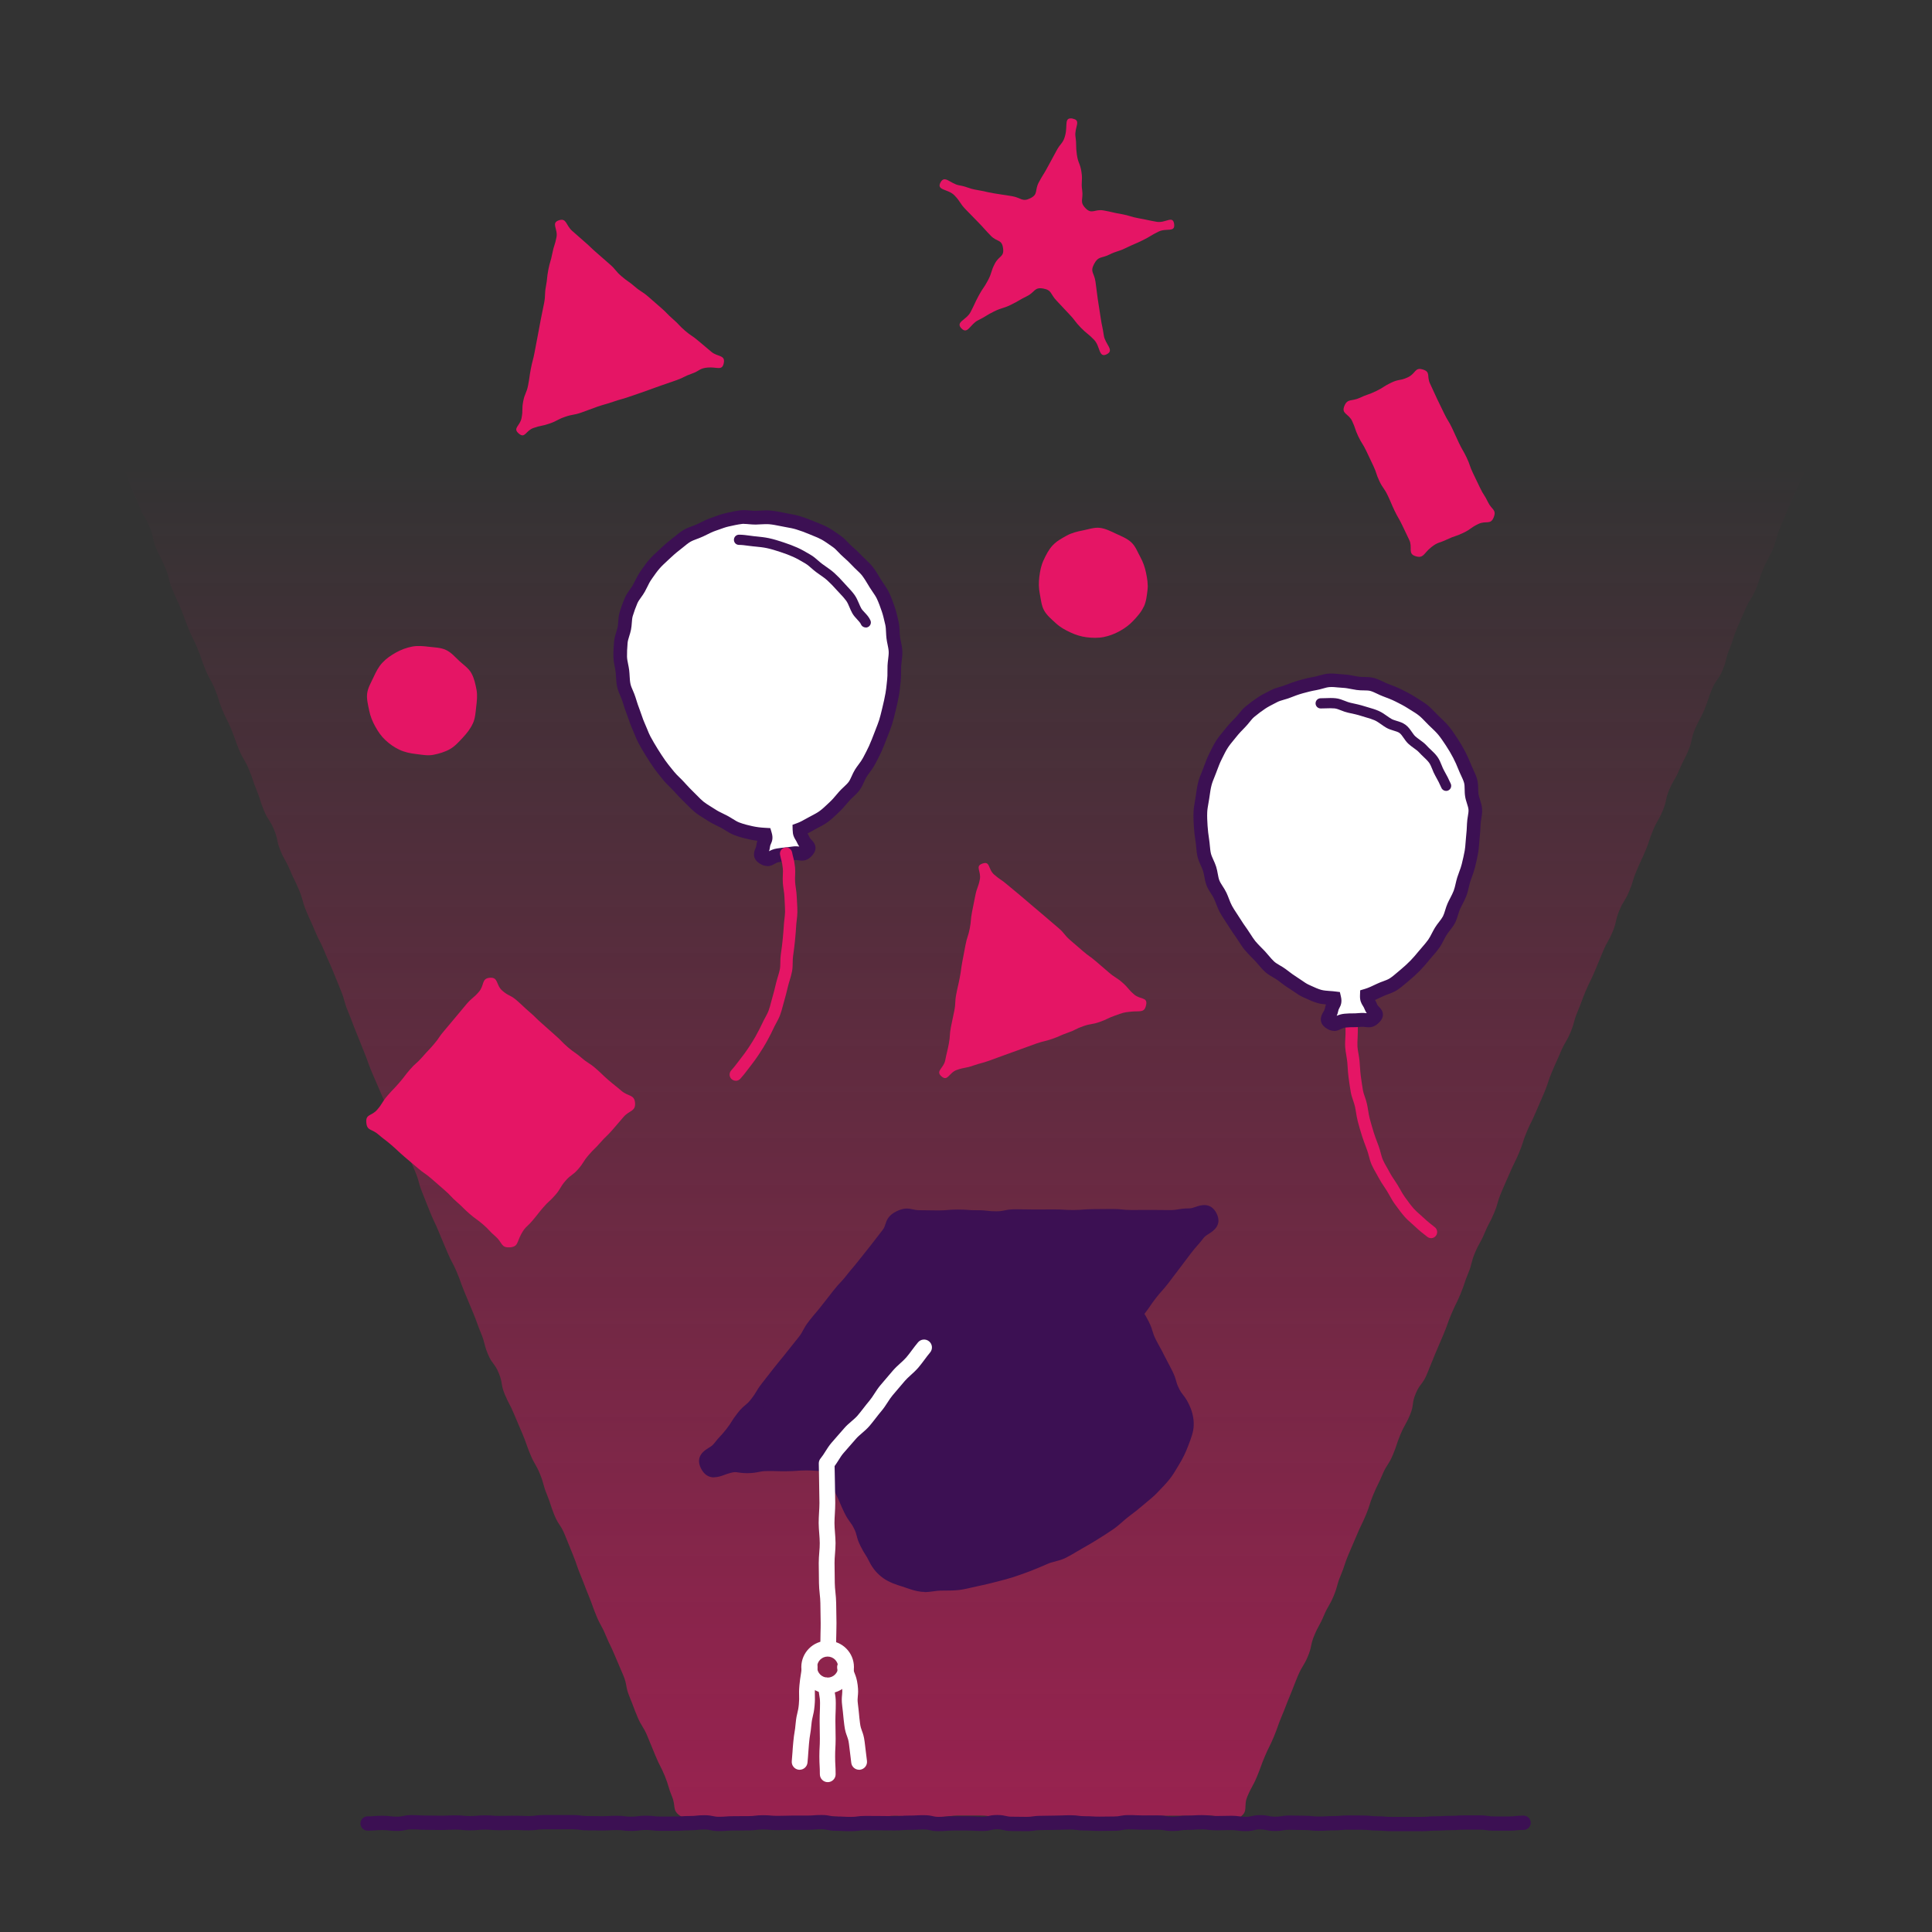
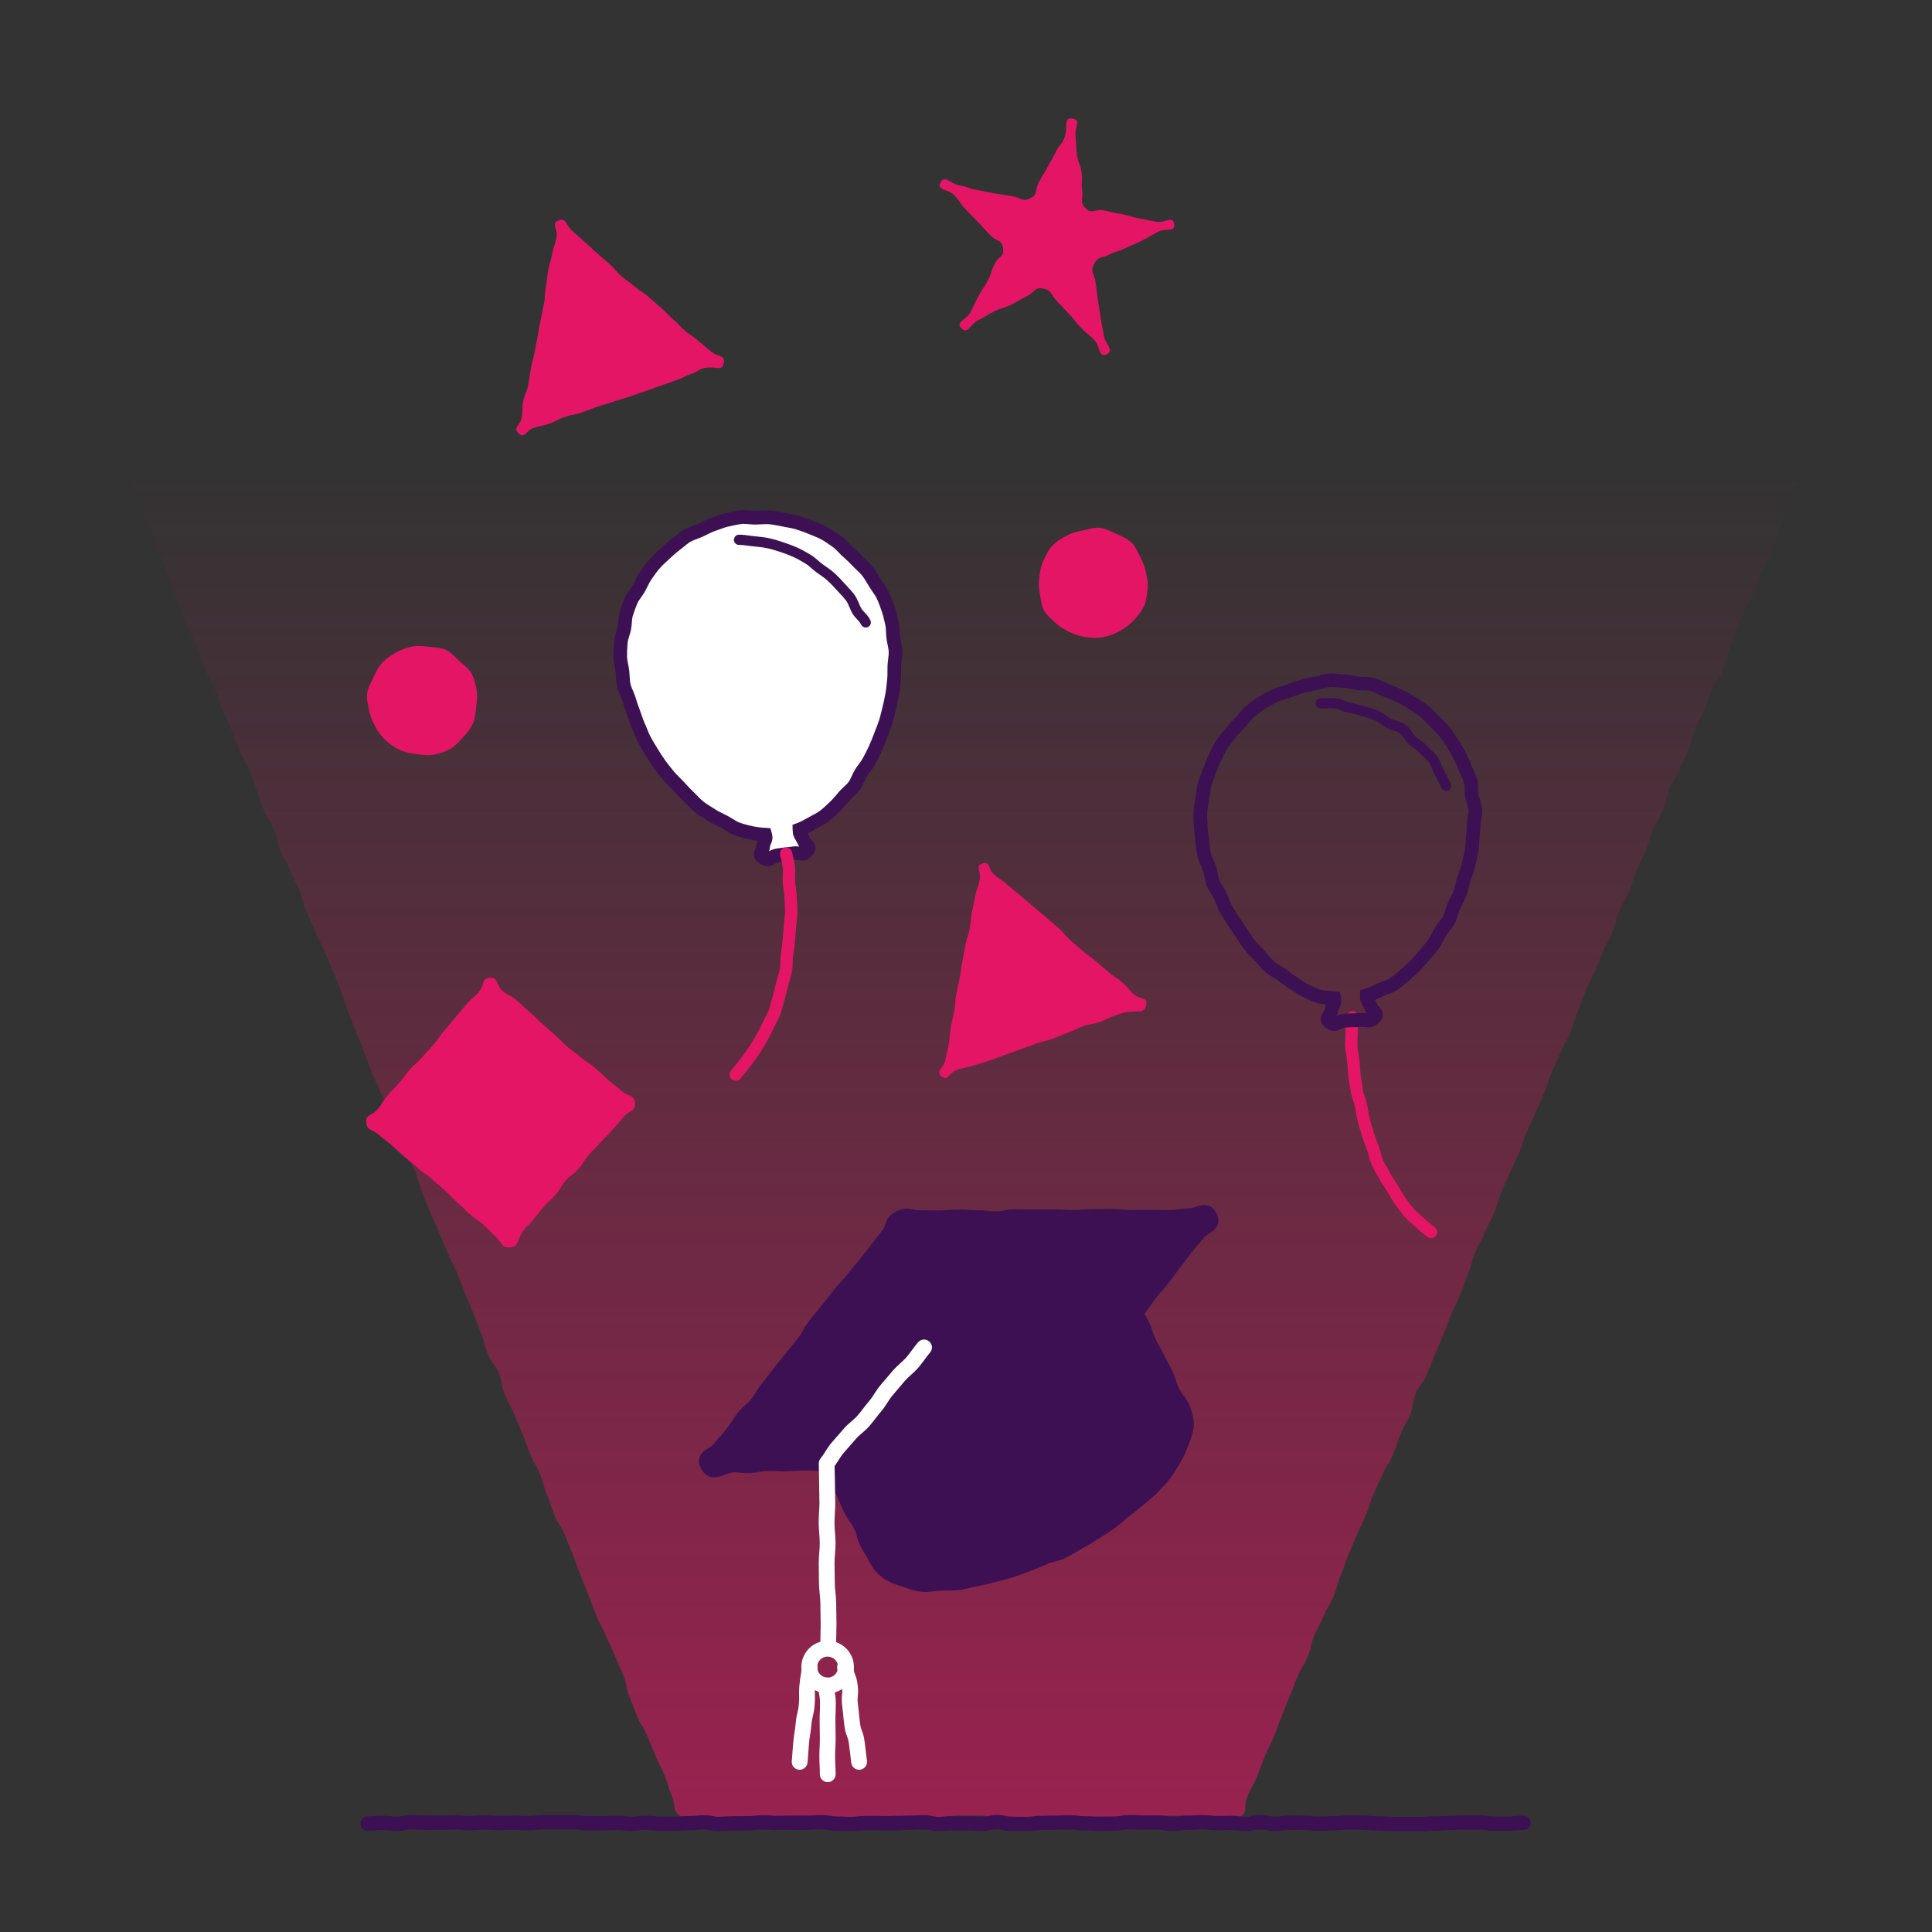
<svg xmlns="http://www.w3.org/2000/svg" id="uuid-246ef90c-7f5b-400a-9a4a-2e5715b1f1e7" viewBox="0 0 500 500">
  <rect x="0" y="0" width="500" height="500" fill="#333333" stroke="none" />
  <defs>
    <linearGradient id="uuid-b97bd804-300e-485f-ae10-b71061bfb137" x1="249.72" y1="120.85" x2="249.72" y2="738.28" gradientUnits="userSpaceOnUse">
      <stop offset="0" stop-color="#e51565" stop-opacity="0" />
      <stop offset=".99" stop-color="#e51565" />
    </linearGradient>
  </defs>
  <path d="m320.85,470.31c2.35-1.57.87-2.75,1.96-5.36s1.37-2.49,2.46-5.09.95-2.66,2.05-5.27,1.27-2.53,2.36-5.14c1.09-2.61.92-2.68,2.02-5.28s1.01-2.64,2.1-5.24,1.01-2.64,2.1-5.24,1.49-2.44,2.58-5.04.58-2.82,1.67-5.43,1.37-2.49,2.46-5.1,1.44-2.46,2.53-5.07.74-2.75,1.84-5.36.87-2.7,1.97-5.3,1.13-2.59,2.22-5.19,1.23-2.55,2.33-5.15.84-2.71,1.94-5.32,1.25-2.54,2.35-5.15,1.56-2.41,2.66-5.01.88-2.69,1.97-5.3,1.38-2.48,2.48-5.09.39-2.9,1.48-5.51,1.76-2.32,2.86-4.93,1.04-2.63,2.13-5.23,1.11-2.6,2.21-5.2.94-2.67,2.04-5.27,1.26-2.54,2.35-5.14.88-2.7,1.97-5.3.69-2.78,1.78-5.38,1.39-2.48,2.48-5.09,1.33-2.51,2.43-5.11.78-2.74,1.87-5.35,1.16-2.58,2.26-5.18,1.26-2.53,2.36-5.14.86-2.7,1.95-5.31,1.26-2.53,2.36-5.14,1.15-2.58,2.24-5.19.88-2.69,1.97-5.3,1.17-2.57,2.26-5.17,1.45-2.45,2.54-5.06.74-2.76,1.83-5.36.98-2.65,2.07-5.26,1.26-2.53,2.35-5.14,1.07-2.61,2.17-5.22,1.39-2.48,2.49-5.08.61-2.81,1.7-5.42,1.49-2.44,2.58-5.04.81-2.72,1.91-5.33,1.2-2.56,2.3-5.16.86-2.7,1.96-5.31,1.43-2.46,2.52-5.07.59-2.82,1.68-5.42,1.46-2.45,2.56-5.06,1.31-2.52,2.4-5.12.58-2.82,1.67-5.43,1.37-2.49,2.46-5.1.86-2.7,1.96-5.31,1.68-2.36,2.78-4.97.66-2.79,1.75-5.4.83-2.72,1.93-5.32,1.17-2.58,2.27-5.18,1.55-2.42,2.64-5.03.84-2.71,1.94-5.32,1.38-2.49,2.47-5.09.73-2.76,1.82-5.37,1.07-2.62,2.17-5.22,1.21-2.56,2.3-5.17,1.3-2.52,2.4-5.13,1.03-2.64,2.12-5.24,1.33-2.51,2.42-5.12.8-2.73,1.9-5.34,1.44-2.46,2.53-5.07.59-2.82,1.68-5.43.93-2.68,2.02-5.29c1.1-2.61,3.85-2.58,2.3-4.95s-2.59-.47-5.4-.47-2.8.5-5.61.5-2.8.15-5.61.15-2.8-.06-5.61-.06-2.81-.21-5.61-.21-2.8-.07-5.61-.07-2.8-.33-5.61-.33-2.8.36-5.61.36-2.8.35-5.61.35-2.8-.71-5.61-.71-2.8.11-5.61.11-2.8.06-5.61.06-2.81.56-5.61.56-2.81-.54-5.61-.54-2.8.06-5.61.06-2.8.25-5.61.25-2.8-.47-5.61-.47-2.8.21-5.61.21-2.8-.1-5.61-.1-2.81.57-5.61.57-2.81-.39-5.61-.39-2.8.2-5.61.2-2.8.19-5.61.19-2.8-.39-5.61-.39-2.8.04-5.61.04-2.81-.06-5.61-.06-2.81,0-5.61,0-2.8-.32-5.61-.32-2.8.46-5.61.46-2.8-.2-5.61-.2-2.81-.11-5.61-.11-2.81.2-5.61.2-2.81-.16-5.61-.16-2.8.03-5.61.03-2.81-.13-5.61-.13-2.81.63-5.61.63-2.81-.51-5.61-.51-2.81.33-5.61.33-2.81-.51-5.61-.51-2.81.32-5.61.32-2.81-.22-5.61-.22-2.81.43-5.61.43-2.81-.33-5.61-.33-2.81.03-5.61.03-2.81-.03-5.61-.03-2.81.03-5.61.03-2.81.4-5.61.4-2.8-.66-5.61-.66-2.81.16-5.61.16-2.81.41-5.61.41-2.8-.2-5.61-.2-2.8.13-5.61.13-2.8-.13-5.61-.13-2.81.37-5.61.37-2.8-.12-5.61-.12-2.8-.38-5.61-.38-2.81.12-5.61.12-2.81-.02-5.61-.02-2.8.19-5.61.19-2.81.21-5.61.21-2.81-.37-5.61-.37-2.81.12-5.61.12-2.81.26-5.61.26-2.81-.71-5.61-.71-2.81.51-5.61.51-2.81.05-5.61.05-2.81-.04-5.61-.04-2.81-.51-5.61-.51-2.81.13-5.61.13-2.81.1-5.62.1-2.81-.2-5.61-.2-2.81.4-5.61.4-2.81.08-5.61.08-2.81-.15-5.61-.15-2.81-.2-5.61-.2-2.81.29-5.62.29-2.81-.49-5.62-.49-2.81.37-5.62.37-2.81.35-5.62.35-2.81-.6-5.61-.6-2.81-.05-5.62-.05-2.81.27-5.62.27-4.07-2.32-5.63.02.98,2.65,2.06,5.25.86,2.69,1.93,5.3,1.31,2.51,2.38,5.11.84,2.7,1.91,5.31,1.05,2.62,2.12,5.22,1.65,2.37,2.73,4.97.83,2.71,1.9,5.31.94,2.66,2.01,5.26,1.18,2.56,2.25,5.17,1.44,2.45,2.52,5.06.58,2.81,1.66,5.41,1.31,2.51,2.39,5.11.65,2.78,1.73,5.38,1.19,2.56,2.26,5.16.95,2.65,2.03,5.26,1.26,2.53,2.33,5.13.89,2.68,1.97,5.29,1.39,2.47,2.47,5.08.82,2.71,1.89,5.32,1.3,2.51,2.37,5.12.93,2.67,2,5.27,1.46,2.45,2.54,5.05.89,2.68,1.96,5.29.83,2.7,1.91,5.31,1.56,2.4,2.64,5.01.58,2.81,1.65,5.41,1.4,2.47,2.48,5.08,1.27,2.53,2.34,5.13.75,2.74,1.82,5.34,1.19,2.56,2.26,5.17,1.3,2.51,2.38,5.12,1.16,2.57,2.24,5.17,1.05,2.62,2.12,5.22.75,2.74,1.83,5.35.99,2.64,2.06,5.25,1.03,2.62,2.1,5.23.93,2.66,2.01,5.26,1.15,2.57,2.23,5.17,1.28,2.52,2.35,5.12,1.41,2.47,2.48,5.07.91,2.67,1.98,5.28,1.14,2.58,2.22,5.18.74,2.74,1.81,5.35,1,2.63,2.08,5.24,1.21,2.55,2.28,5.16,1.11,2.59,2.19,5.19,1.34,2.49,2.42,5.1.96,2.65,2.03,5.26,1.09,2.6,2.17,5.21.95,2.65,2.03,5.26.7,2.76,1.77,5.37,1.74,2.33,2.82,4.94.47,2.86,1.54,5.46,1.33,2.5,2.4,5.11,1.13,2.58,2.21,5.19.94,2.66,2.01,5.27,1.43,2.46,2.5,5.07.74,2.75,1.81,5.35.85,2.7,1.93,5.31,1.58,2.4,2.66,5,1.05,2.62,2.12,5.23.9,2.68,1.98,5.29,1,2.64,2.07,5.24.95,2.66,2.02,5.27,1.37,2.48,2.44,5.09,1.25,2.54,2.32,5.14,1.13,2.58,2.21,5.19.51,2.84,1.58,5.45.99,2.64,2.07,5.25,1.51,2.43,2.59,5.04,1.08,2.61,2.15,5.21,1.3,2.52,2.37,5.13.79,2.73,1.87,5.34-.11,3.48,2.23,5.06,2.66,0,5.44,0,2.78.41,5.56.41,2.78-.14,5.56-.14,2.78-.35,5.57-.35,2.78.34,5.56.34,2.78-.15,5.57-.15,2.78-.07,5.57-.07,2.78.5,5.57.5,2.78,0,5.57,0,2.78-.67,5.57-.67,2.78.49,5.57.49,2.78-.19,5.57-.19,2.78-.35,5.57-.35,2.78.01,5.57.01,2.78.65,5.57.65,2.78-.11,5.57-.11,2.78.16,5.56.16,2.78-.68,5.57-.68,2.78.62,5.57.62,2.78-.04,5.57-.04,2.78-.31,5.57-.31,2.79-.22,5.57-.22,2.78-.04,5.57-.04,2.79.03,5.57.03,2.85-.29,5.59.21c2.89.53,3.29,1.72,5.61.16Z" fill="url(#uuid-b97bd804-300e-485f-ae10-b71061bfb137)" />
  <g id="uuid-d130ede9-ece4-4232-8591-c9f5cfe34e08">
    <g>
      <path d="m206.87,214.68c.03,1.51.44,1.39,1.05,2.78s1.97,1.44,1.03,2.63c-1.23,1.54-1.76.45-3.72.76s-1.97.18-3.93.49-2.18,1.73-3.82.62c-1.26-.86-.14-1.44.02-2.96s.94-1.53.51-2.99c-1.25-.07-2.45-.2-3.67-.47s-2.44-.58-3.62-1.03-2.16-1.24-3.29-1.83-2.25-1.05-3.31-1.75-2.15-1.28-3.14-2.07-1.79-1.74-2.71-2.61-1.73-1.79-2.59-2.72-1.82-1.73-2.6-2.71-1.6-1.94-2.32-2.96-1.41-2.08-2.07-3.14-1.3-2.16-1.89-3.26-.98-2.33-1.5-3.45-.87-2.36-1.31-3.51-.83-2.37-1.2-3.55-1.05-2.33-1.31-3.53-.22-2.53-.37-3.74c-.15-1.24-.54-2.46-.57-3.69s.05-2.51.15-3.73.67-2.41.9-3.62.13-2.52.49-3.7.79-2.37,1.27-3.51,1.4-2.07,2-3.15,1.06-2.24,1.77-3.26,1.4-2.05,2.22-2.98,1.74-1.76,2.65-2.61,1.82-1.68,2.81-2.43,1.9-1.62,2.97-2.26,2.31-.94,3.44-1.47,2.2-1.13,3.38-1.54,2.33-.88,3.54-1.16,2.43-.55,3.67-.71c1.24-.15,2.51.15,3.74.13s2.49-.18,3.71-.07,2.46.39,3.66.62,2.46.42,3.63.78,2.36.79,3.5,1.27,2.34.9,3.42,1.5,2.1,1.35,3.11,2.06,1.78,1.74,2.71,2.55,1.82,1.65,2.66,2.55,1.84,1.67,2.59,2.66,1.37,2.06,2.01,3.13,1.45,2.04,1.98,3.16.94,2.3,1.35,3.48.66,2.39.94,3.61.19,2.46.34,3.7c.15,1.19.55,2.39.58,3.65s-.24,2.43-.3,3.68.05,2.45-.1,3.69-.22,2.45-.45,3.67-.48,2.41-.78,3.61-.56,2.4-.93,3.58-.86,2.32-1.29,3.47-.88,2.31-1.39,3.43-1.09,2.22-1.67,3.3-1.44,2.02-2.08,3.05-1,2.31-1.71,3.3-1.79,1.75-2.59,2.66-1.58,1.91-2.47,2.74-1.78,1.74-2.76,2.46-2.13,1.26-3.2,1.85-2.01,1.17-3.15,1.59Z" fill="#fff" />
      <path d="m198.57,224.13c-.59,0-1.29-.19-2.08-.72-2.02-1.37-1.28-3.13-1-3.8.12-.29.22-.53.25-.81.05-.49.15-.89.26-1.21-.73-.09-1.41-.2-2.06-.35-1.14-.25-2.5-.58-3.86-1.1-.87-.33-1.62-.79-2.34-1.24-.38-.23-.75-.47-1.15-.68-.33-.17-.67-.34-1-.5-.81-.39-1.64-.8-2.46-1.34-.33-.22-.68-.43-1.02-.65-.74-.46-1.51-.93-2.25-1.52-.69-.56-1.3-1.17-1.88-1.77-.31-.31-.62-.63-.94-.93-.8-.75-1.53-1.55-2.24-2.33l-.43-.47c-.31-.34-.65-.67-.98-1-.57-.56-1.16-1.13-1.7-1.8l-.5-.61c-.63-.78-1.29-1.58-1.89-2.44-.69-.98-1.39-2.04-2.13-3.23-.7-1.13-1.36-2.25-1.95-3.35-.4-.75-.71-1.51-1-2.24-.18-.44-.35-.88-.55-1.31-.37-.8-.65-1.6-.91-2.37-.14-.42-.29-.84-.45-1.25-.48-1.24-.88-2.49-1.24-3.66-.14-.44-.33-.89-.54-1.37-.31-.72-.63-1.46-.81-2.3-.2-.91-.25-1.77-.3-2.6-.03-.44-.05-.88-.1-1.31-.05-.45-.15-.9-.23-1.34-.16-.8-.33-1.63-.34-2.53-.03-1.48.08-2.94.16-3.91.08-.92.34-1.76.57-2.5.14-.46.28-.9.36-1.31.08-.42.11-.88.15-1.37.06-.77.12-1.64.38-2.51.38-1.26.83-2.5,1.34-3.68.36-.84.87-1.55,1.32-2.18.29-.4.56-.77.76-1.14.2-.36.38-.73.57-1.1.38-.76.77-1.55,1.3-2.31l.28-.4c.63-.91,1.28-1.85,2.05-2.73.73-.84,1.53-1.58,2.3-2.29l.48-.45c.9-.84,1.86-1.73,2.95-2.55.32-.24.63-.5.95-.76.67-.55,1.36-1.12,2.17-1.61.78-.47,1.57-.76,2.34-1.05.42-.16.85-.31,1.26-.5.31-.15.63-.3.94-.46.82-.41,1.67-.83,2.62-1.15.3-.1.61-.21.91-.33.89-.32,1.82-.66,2.81-.89,1.29-.3,2.55-.58,3.85-.74.92-.11,1.79-.03,2.57.04.48.04.93.09,1.35.08.4,0,.79-.03,1.19-.05.87-.05,1.77-.1,2.71-.02,1.09.09,2.12.3,3.13.5l1.54.3c.98.18,1.99.36,2.99.67,1.23.38,2.47.83,3.67,1.34.32.13.64.26.96.39.86.35,1.76.71,2.63,1.19.98.54,1.88,1.18,2.75,1.79l.52.37c.75.52,1.35,1.16,1.89,1.72.33.35.65.67.97.95,1.02.89,1.94,1.76,2.8,2.68.3.32.61.61.93.91.6.57,1.23,1.16,1.78,1.89.7.93,1.29,1.91,1.86,2.87l.25.41c.22.36.46.72.71,1.07.48.7.97,1.42,1.36,2.26.55,1.18.98,2.4,1.42,3.66.38,1.09.63,2.21.88,3.29l.11.5c.2.88.24,1.72.28,2.53.02.45.04.9.1,1.35.05.43.14.86.24,1.3.16.75.33,1.6.36,2.51.03.84-.07,1.64-.16,2.41-.06.47-.11.93-.14,1.41-.02.45-.02.9-.02,1.35,0,.79,0,1.6-.09,2.46-.04.36-.08.73-.12,1.1-.09.87-.18,1.77-.35,2.68-.25,1.34-.51,2.55-.8,3.72l-.22.89c-.22.91-.45,1.85-.74,2.79-.27.88-.61,1.73-.93,2.55-.13.34-.27.68-.4,1.02-.41,1.07-.88,2.32-1.43,3.53-.48,1.07-1.02,2.1-1.55,3.09l-.17.31c-.4.75-.87,1.39-1.33,2.01-.28.38-.57.76-.81,1.16-.23.37-.43.81-.64,1.28-.3.67-.64,1.43-1.15,2.12-.52.72-1.15,1.3-1.7,1.81-.36.33-.7.65-.98.97-.21.24-.42.48-.62.72-.61.72-1.24,1.46-1.96,2.14l-.54.51c-.74.71-1.51,1.44-2.38,2.08-.85.63-1.72,1.09-2.58,1.53-.28.15-.55.29-.82.44l-.57.32c-.43.24-.86.49-1.33.72.16.26.35.59.56,1.07.09.2.23.35.47.59,1.26,1.24,1.37,2.53.32,3.85-1.3,1.63-2.53,1.61-3.67,1.44-.38-.06-.7-.1-1.16-.03-1.03.16-1.55.21-2.07.26-.47.04-.93.09-1.86.23-.43.07-.71.23-1.07.43-.46.26-1.1.63-1.93.63Zm-6.03-88.56c-.19,0-.37,0-.54.03-1.13.14-2.3.4-3.49.67-.79.18-1.57.47-2.4.77-.32.12-.64.23-.97.34-.73.25-1.44.6-2.2.98-.34.17-.67.33-1.01.49-.52.24-1.03.43-1.53.62-.64.24-1.25.47-1.75.76-.59.35-1.15.82-1.75,1.31-.35.29-.7.58-1.06.85-.95.72-1.84,1.53-2.67,2.31l-.49.46c-.73.68-1.43,1.32-2.03,2.02-.64.74-1.21,1.56-1.82,2.43l-.28.41c-.38.54-.7,1.18-1.03,1.86-.21.42-.42.84-.64,1.24-.3.55-.65,1.03-.98,1.49-.38.52-.73,1.02-.94,1.5-.46,1.07-.86,2.19-1.21,3.33-.15.49-.19,1.1-.24,1.74-.04.57-.09,1.16-.21,1.78-.12.6-.29,1.15-.46,1.69-.19.62-.38,1.21-.42,1.75-.12,1.43-.17,2.53-.15,3.54.01.58.14,1.23.28,1.91.11.53.21,1.06.28,1.6.06.5.09,1.02.12,1.54.04.72.08,1.41.22,2.04.11.51.35,1.07.61,1.66.23.54.48,1.11.67,1.73.39,1.28.74,2.35,1.16,3.43.18.45.33.91.49,1.38.25.72.48,1.4.78,2.03.22.48.42.98.63,1.49.27.67.52,1.3.83,1.87.56,1.03,1.18,2.1,1.84,3.16.7,1.13,1.36,2.13,2.01,3.06.54.76,1.12,1.48,1.75,2.25l.51.63c.41.51.9.99,1.42,1.5.38.37.76.74,1.11,1.13l.44.48c.7.76,1.36,1.48,2.06,2.14.35.33.69.68,1.03,1.03.54.55,1.04,1.06,1.58,1.49.57.45,1.21.85,1.89,1.27.38.23.76.47,1.13.71.62.42,1.32.75,2.05,1.11.37.18.74.36,1.1.55.47.25.92.53,1.37.81.6.37,1.17.73,1.72.93,1.16.44,2.36.73,3.38.95,1.01.22,2.05.36,3.39.43l1.24.07.35,1.19c.41,1.38.12,2.2-.21,2.92-.12.27-.2.43-.23.76-.04.42-.14.8-.24,1.11.47-.26,1.12-.57,2.02-.71,1.03-.16,1.55-.21,2.07-.26.47-.04.93-.09,1.86-.23.78-.12,1.4-.08,1.87-.02-.19-.25-.37-.55-.53-.91-.16-.36-.29-.58-.43-.8-.43-.69-.73-1.28-.76-2.65l-.03-1.26,1.19-.43c.8-.29,1.5-.69,2.31-1.14l.6-.33c.29-.16.59-.32.88-.47.76-.4,1.49-.78,2.11-1.25.69-.51,1.35-1.14,2.05-1.8l.56-.53c.58-.54,1.12-1.18,1.69-1.85.22-.25.43-.51.65-.76.4-.46.82-.85,1.23-1.23.48-.45.93-.87,1.26-1.31.29-.39.52-.92.78-1.48.25-.56.51-1.13.86-1.7.31-.5.65-.96.98-1.4.4-.53.77-1.04,1.04-1.55l.17-.31c.5-.94,1.01-1.92,1.45-2.88.5-1.12.96-2.3,1.35-3.33.13-.35.27-.71.41-1.06.31-.8.61-1.55.85-2.3.26-.82.46-1.67.68-2.56l.22-.92c.27-1.09.52-2.24.75-3.51.14-.77.22-1.56.31-2.4.04-.39.08-.77.12-1.16.08-.64.07-1.31.07-2.02,0-.52,0-1.03.02-1.54.03-.56.09-1.11.16-1.66.08-.67.16-1.31.14-1.88-.02-.6-.15-1.23-.29-1.9-.11-.53-.22-1.06-.28-1.58-.07-.54-.09-1.08-.12-1.62-.03-.69-.06-1.34-.19-1.9l-.12-.5c-.24-1.03-.46-2.01-.77-2.92-.4-1.16-.8-2.29-1.28-3.31-.27-.58-.66-1.15-1.08-1.76-.28-.41-.56-.82-.82-1.24l-.25-.42c-.55-.91-1.06-1.77-1.65-2.55-.38-.5-.87-.96-1.39-1.45-.37-.35-.74-.7-1.08-1.07-.77-.83-1.6-1.62-2.53-2.43-.44-.38-.83-.79-1.2-1.18-.46-.49-.9-.94-1.36-1.26l-.54-.38c-.83-.58-1.61-1.14-2.42-1.59-.67-.37-1.43-.68-2.23-1-.34-.14-.69-.28-1.02-.42-1.09-.46-2.21-.87-3.32-1.21-.81-.25-1.68-.41-2.6-.57l-1.6-.31c-.95-.19-1.84-.37-2.73-.45-.69-.06-1.43-.02-2.22.02-.43.02-.87.05-1.31.06-.6,0-1.18-.04-1.74-.09-.45-.04-.87-.08-1.27-.08Z" fill="#3c1053" />
    </g>
    <path d="m190.41,279.69c-.38,0-.76-.14-1.07-.41-.65-.59-.7-1.59-.11-2.24.66-.73,1.24-1.5,1.86-2.31l.74-.97c.66-.85,1.27-1.66,1.82-2.51l.41-.63c.55-.85,1.07-1.65,1.52-2.48l.24-.45c.52-.97,1.02-1.88,1.44-2.82.24-.53.51-1.04.79-1.55.33-.61.65-1.19.86-1.77.25-.66.43-1.36.62-2.1.13-.49.26-.98.4-1.46.29-.97.54-1.99.77-2.97l.15-.61c.13-.55.3-1.1.46-1.64.21-.68.4-1.32.52-1.95.1-.56.11-1.17.12-1.82,0-.61.02-1.25.11-1.9l.09-.66c.15-1.05.29-2.04.38-3.03l.08-.84c.09-1,.18-1.94.23-2.87.03-.62.1-1.24.17-1.84.08-.67.15-1.29.16-1.88,0-.76-.04-1.53-.08-2.27-.03-.5-.06-.99-.07-1.46-.02-.69-.12-1.38-.22-2.05-.08-.57-.16-1.12-.2-1.65-.06-.8-.02-1.55,0-2.21.03-.6.05-1.12,0-1.53-.14-1.3-.23-1.61-.35-2.04-.1-.34-.21-.75-.37-1.57-.16-.86.41-1.69,1.27-1.85.86-.16,1.69.41,1.85,1.27.13.67.21.98.3,1.29.17.62.29,1.1.46,2.55.07.66.05,1.32.02,2.02-.03.6-.05,1.23,0,1.85.03.46.1.93.17,1.42.1.72.22,1.54.25,2.41.01.45.04.9.07,1.37.05.8.1,1.62.09,2.49,0,.75-.09,1.5-.18,2.22-.06.54-.13,1.08-.15,1.63-.05,1-.15,2.02-.24,3.01l-.08.83c-.1,1.06-.25,2.13-.39,3.18l-.09.65c-.06.46-.07.98-.08,1.52-.01.75-.02,1.53-.18,2.36-.15.79-.38,1.55-.6,2.28-.15.49-.3.97-.42,1.47l-.15.61c-.25,1.03-.5,2.09-.82,3.15-.13.44-.25.89-.37,1.34-.2.78-.42,1.6-.72,2.41-.29.78-.68,1.49-1.05,2.18-.24.44-.48.88-.68,1.33-.47,1.05-1.02,2.06-1.54,3.03l-.24.44c-.51.95-1.09,1.84-1.65,2.7l-.4.62c-.62.96-1.31,1.86-1.97,2.73l-.73.95c-.63.84-1.29,1.7-2.04,2.53-.31.34-.74.52-1.17.52Z" fill="#e51565" />
    <path d="m224.04,162.39c-.51,0-1-.3-1.21-.79-.18-.42-.58-.84-.99-1.29-.42-.46-.91-.97-1.26-1.6-.3-.52-.52-1.06-.74-1.57-.26-.62-.51-1.2-.84-1.66-.46-.63-1-1.22-1.58-1.83-.27-.29-.54-.57-.8-.86-.95-1.07-1.72-1.86-2.5-2.57-.58-.53-1.23-.98-1.92-1.46-.32-.22-.64-.44-.95-.68-.45-.33-.85-.68-1.24-1.02-.53-.46-1.03-.9-1.57-1.22l-.25-.15c-.99-.58-1.93-1.13-2.91-1.57-.98-.44-2.08-.86-3.37-1.28-1.17-.38-2.32-.75-3.47-.99-.94-.2-1.92-.3-2.95-.4l-.63-.06c-.41-.04-.82-.1-1.24-.15-.82-.11-1.6-.22-2.36-.22s-1.32-.59-1.32-1.32.59-1.32,1.32-1.32c.94,0,1.85.12,2.72.24.39.05.77.11,1.15.15l.62.06c1.06.11,2.16.22,3.24.45,1.27.27,2.5.66,3.74,1.07,1.37.45,2.56.9,3.63,1.38,1.12.5,2.16,1.11,3.16,1.7l.25.15c.76.44,1.38.98,1.98,1.51.35.3.7.61,1.07.88.3.22.6.43.9.64.73.51,1.48,1.03,2.19,1.67.85.77,1.68,1.62,2.69,2.76.25.28.5.55.75.82.61.65,1.24,1.32,1.8,2.1.5.7.82,1.45,1.13,2.17.2.46.38.9.6,1.29.2.36.54.72.9,1.1.53.56,1.12,1.2,1.49,2.04.29.67-.01,1.45-.68,1.74-.17.07-.35.11-.53.11Z" fill="#3c1053" />
  </g>
  <g id="uuid-b17423e3-82d3-44e6-979b-85975f0ca2d4">
    <path d="m370.36,320.43c-.34,0-.69-.11-.98-.34l-.1-.08c-.99-.77-2.01-1.57-2.95-2.47-.32-.3-.64-.59-.97-.88-.65-.57-1.32-1.16-1.92-1.86-.8-.92-1.51-1.9-2.2-2.84l-.23-.31c-.54-.74-.97-1.5-1.38-2.24-.22-.39-.43-.77-.67-1.15-.24-.39-.5-.78-.75-1.16-.46-.69-.94-1.4-1.35-2.18-.22-.42-.46-.83-.69-1.25-.41-.71-.83-1.44-1.18-2.23-.34-.77-.54-1.54-.74-2.29-.14-.52-.27-1.02-.44-1.47l-.26-.7c-.36-.97-.74-1.97-1.06-2.98-.43-1.37-.79-2.6-1.09-3.75-.21-.8-.34-1.59-.46-2.35-.08-.5-.16-1-.27-1.49-.11-.51-.29-1.03-.47-1.57-.24-.69-.48-1.41-.62-2.19-.2-1.18-.39-2.44-.58-3.86-.11-.86-.17-1.68-.22-2.48-.03-.48-.06-.95-.1-1.41-.06-.58-.16-1.17-.25-1.74-.12-.69-.24-1.41-.29-2.12-.06-.95,0-1.81.04-2.58.03-.47.05-.92.04-1.33-.03-1.51.01-1.97.08-2.59.03-.3.07-.65.11-1.33.04-.87.75-1.55,1.66-1.51.88.04,1.55.79,1.51,1.66-.04.79-.08,1.19-.12,1.54-.05.48-.09.79-.06,2.17,0,.49-.02,1.01-.05,1.57-.04.71-.08,1.45-.04,2.22.03.53.13,1.13.25,1.77.11.63.22,1.28.29,1.98.05.49.08.99.11,1.51.05.74.1,1.51.2,2.26.18,1.38.37,2.6.56,3.74.09.53.28,1.1.49,1.7.21.61.43,1.24.57,1.94.12.54.21,1.09.3,1.65.12.72.23,1.39.4,2.05.29,1.1.63,2.28,1.04,3.61.29.93.64,1.85,1,2.81l.27.71c.22.6.38,1.19.53,1.77.17.66.34,1.28.58,1.82.28.64.64,1.27,1.02,1.93.26.45.52.9.75,1.36.33.63.73,1.24,1.17,1.88.28.42.56.83.82,1.26.25.41.49.83.73,1.25.39.69.75,1.34,1.18,1.93l.23.31c.68.93,1.31,1.81,2.03,2.63.47.54,1.03,1.04,1.63,1.56.36.32.72.63,1.06.96.83.79,1.75,1.51,2.71,2.27l.1.08c.69.54.81,1.54.27,2.23-.31.4-.78.61-1.25.61Z" fill="#e51565" />
    <g>
-       <path d="m353.73,257.64c-.06,1.51.54,1.48,1.06,2.9s2.03,1.53,1.02,2.65c-1.33,1.46-1.79.57-3.76.75s-1.99,0-3.96.18-2.47,1.62-4.04.41c-1.21-.93.27-1.64.53-3.14s1.08-1.54.74-3.03c-1.24-.15-2.68-.12-3.89-.47s-2.34-.92-3.5-1.43-2.09-1.35-3.18-2.01-2.02-1.4-3.03-2.17-2.21-1.23-3.14-2.08-1.66-1.87-2.52-2.79-1.78-1.75-2.58-2.73-1.39-2.08-2.12-3.1-1.43-2.04-2.09-3.11-1.4-2.08-2-3.18-.95-2.33-1.48-3.46-1.42-2.13-1.87-3.29-.5-2.5-.88-3.67-1.1-2.32-1.39-3.52-.3-2.53-.49-3.74-.35-2.51-.43-3.73c-.08-1.25-.14-2.49-.09-3.72s.35-2.46.53-3.68.33-2.46.64-3.65.85-2.33,1.28-3.48.84-2.33,1.39-3.43,1.08-2.23,1.74-3.28,1.49-1.97,2.26-2.94,1.62-1.86,2.49-2.74,1.54-1.98,2.5-2.77,1.95-1.55,2.99-2.24,2.17-1.22,3.27-1.8,2.36-.76,3.52-1.22,2.28-.87,3.49-1.21,2.36-.64,3.6-.84,2.4-.74,3.65-.82c1.25-.08,2.5.15,3.73.21s2.45.39,3.66.57,2.54-.02,3.73.29,2.29,1.01,3.44,1.44,2.32.87,3.42,1.42,2.21,1.11,3.26,1.78,2.14,1.28,3.11,2.05,1.78,1.73,2.67,2.6,1.82,1.69,2.61,2.65,1.46,2,2.15,3.04,1.3,2.1,1.88,3.2,1.07,2.23,1.52,3.39,1.1,2.25,1.43,3.45.11,2.5.32,3.73.82,2.39.9,3.64c.07,1.2-.35,2.44-.39,3.69s-.12,2.42-.26,3.66-.15,2.44-.37,3.66-.49,2.39-.79,3.6-.8,2.31-1.18,3.49-.53,2.41-.97,3.56-1.09,2.21-1.59,3.33-.7,2.4-1.27,3.49-1.49,1.99-2.13,3.04-1.11,2.23-1.81,3.22-1.57,1.92-2.35,2.85-1.58,1.91-2.43,2.78-1.79,1.72-2.72,2.49-1.88,1.65-2.89,2.31-2.3.95-3.4,1.47-2.35,1.14-3.52,1.49Z" fill="#fff" />
      <path d="m345.21,266.78c-.65,0-1.4-.21-2.23-.85-1.99-1.54-.88-3.42-.51-4.03.18-.3.33-.56.38-.81.08-.46.2-.83.32-1.14-.73-.06-1.49-.16-2.22-.37-1.1-.32-2.12-.78-3.11-1.24l-.62-.28c-.85-.38-1.58-.89-2.28-1.38-.36-.25-.72-.5-1.09-.73-.98-.59-1.87-1.27-2.74-1.93l-.45-.34c-.34-.25-.74-.49-1.18-.74-.66-.39-1.42-.82-2.09-1.44-.65-.59-1.19-1.23-1.72-1.85-.3-.35-.59-.7-.91-1.03-.28-.3-.57-.59-.86-.88-.6-.61-1.22-1.23-1.8-1.94-.54-.66-.98-1.36-1.42-2.03-.25-.39-.5-.79-.77-1.17-.7-.99-1.45-2.06-2.15-3.2-.23-.37-.47-.74-.71-1.1-.45-.69-.92-1.4-1.34-2.17-.4-.74-.69-1.49-.97-2.21-.18-.45-.35-.9-.55-1.34-.19-.41-.46-.83-.75-1.28-.4-.61-.85-1.31-1.16-2.1-.32-.81-.47-1.63-.6-2.36-.09-.51-.18-1-.32-1.42-.14-.44-.35-.9-.57-1.38-.32-.7-.65-1.43-.85-2.26-.21-.87-.29-1.71-.36-2.52-.04-.46-.08-.91-.15-1.36-.23-1.43-.37-2.71-.45-3.89-.08-1.32-.15-2.6-.09-3.9.04-.98.2-1.89.36-2.77.06-.37.13-.73.18-1.09l.09-.65c.15-1.04.3-2.11.58-3.19.24-.94.59-1.8.93-2.63.14-.34.28-.68.41-1.03l.2-.55c.37-1,.75-2.03,1.26-3.05l.28-.57c.47-.94.95-1.92,1.55-2.86.55-.87,1.18-1.63,1.79-2.37.2-.24.39-.48.58-.72.85-1.07,1.79-2.05,2.61-2.88.3-.3.58-.66.89-1.03.49-.6,1.04-1.29,1.74-1.86,1.12-.92,2.14-1.69,3.14-2.35.89-.59,1.83-1.07,2.73-1.53l.7-.36c.8-.42,1.61-.65,2.39-.88.46-.13.9-.26,1.3-.42,1.06-.42,2.32-.89,3.66-1.27,1.12-.31,2.42-.66,3.78-.88.41-.07.85-.19,1.32-.33.75-.21,1.6-.45,2.51-.51.93-.06,1.81.03,2.65.11.42.04.84.08,1.26.1.94.04,1.8.21,2.64.37.4.08.8.16,1.21.22.41.06.88.07,1.38.07.77.01,1.65.02,2.53.25.89.23,1.69.61,2.39.95.41.2.81.39,1.23.55,1.29.48,2.45.93,3.59,1.5,1.23.61,2.34,1.18,3.42,1.87.27.18.55.35.83.52.81.5,1.64,1.01,2.43,1.64.75.6,1.39,1.26,2.01,1.91.26.27.53.55.8.81.22.21.44.43.66.64.7.66,1.42,1.35,2.07,2.14.77.93,1.42,1.91,2.05,2.87l.21.31c.69,1.04,1.35,2.17,1.97,3.36.55,1.05,1.07,2.21,1.6,3.55.16.4.34.79.52,1.18.36.76.72,1.55.97,2.44.24.88.26,1.76.27,2.53,0,.5.02.97.09,1.38.07.4.21.84.36,1.31.24.74.5,1.58.56,2.51.05.87-.09,1.71-.21,2.45-.08.5-.16.98-.18,1.41-.04,1.31-.13,2.55-.27,3.8-.05.42-.08.85-.11,1.28-.06.81-.12,1.64-.28,2.51-.21,1.12-.46,2.3-.82,3.71-.2.8-.48,1.55-.74,2.28-.16.44-.32.87-.46,1.32-.14.46-.25.93-.36,1.4-.17.73-.35,1.49-.64,2.26-.29.77-.66,1.48-1.01,2.16-.22.42-.43.84-.63,1.27-.18.41-.33.88-.48,1.38-.21.69-.45,1.46-.83,2.21-.39.75-.88,1.37-1.34,1.96-.32.41-.62.79-.85,1.17-.25.41-.47.83-.69,1.26-.35.68-.71,1.39-1.2,2.07-.55.77-1.14,1.46-1.72,2.12-.24.28-.48.56-.72.84l-.18.22c-.74.89-1.51,1.81-2.35,2.67-.89.9-1.85,1.78-2.85,2.61-.24.2-.48.4-.72.61-.73.62-1.49,1.27-2.34,1.82-.81.53-1.67.84-2.43,1.12-.4.15-.8.29-1.17.47l-.34.16c-.56.27-1.17.56-1.79.82.18.29.38.67.57,1.2.07.18.21.32.45.56,1.63,1.61,1.02,3,.22,3.88-1.38,1.52-2.55,1.52-3.71,1.37-.37-.05-.72-.09-1.19-.05-2.01.18-2.04,0-3.96.18-.44.04-.76.19-1.17.38-.47.22-1.1.52-1.88.52Zm-.7-88.97c-.14,0-.28,0-.42.01-.54.03-1.13.2-1.76.38-.54.15-1.1.31-1.7.41-1.19.2-2.34.51-3.42.8-1.18.33-2.29.74-3.31,1.15-.55.22-1.09.37-1.61.52-.64.19-1.25.36-1.74.62l-.72.37c-.85.44-1.66.85-2.38,1.33-.89.59-1.82,1.29-2.84,2.13-.43.35-.83.85-1.25,1.37-.34.42-.7.86-1.11,1.28-.79.8-1.62,1.66-2.36,2.6-.2.26-.41.51-.62.76-.57.69-1.1,1.34-1.54,2.03-.5.78-.92,1.63-1.36,2.53l-.29.59c-.42.84-.75,1.74-1.11,2.69l-.21.56c-.14.38-.29.75-.44,1.12-.31.76-.6,1.47-.78,2.18-.23.88-.36,1.82-.5,2.8l-.1.67c-.06.4-.13.79-.2,1.19-.14.8-.28,1.56-.31,2.3-.05,1.13.01,2.32.09,3.54.07,1.07.2,2.24.41,3.56.08.52.13,1.05.18,1.58.07.72.13,1.4.28,2.02.12.5.37,1.04.63,1.62.25.56.52,1.13.72,1.78.2.63.31,1.25.42,1.85.12.63.22,1.22.42,1.71.18.46.5.95.83,1.47.34.53.7,1.08,1,1.72.23.5.44,1.02.64,1.55.25.65.49,1.27.79,1.82.34.63.75,1.25,1.18,1.9.26.39.52.79.77,1.19.65,1.06,1.36,2.08,2.03,3.02.3.42.58.86.86,1.3.4.62.77,1.2,1.18,1.71.47.58,1,1.11,1.56,1.68.31.32.63.63.93.95.35.38.69.77,1.02,1.17.48.56.92,1.09,1.4,1.52.4.36.93.67,1.49,1,.5.29,1.03.6,1.53.98l.46.35c.83.63,1.61,1.22,2.42,1.72.44.27.87.56,1.29.86.59.41,1.15.8,1.7,1.05l.65.3c.91.42,1.77.81,2.61,1.05.64.18,1.46.24,2.26.3.46.03.92.06,1.35.12l1.23.15.28,1.21c.32,1.41-.03,2.23-.42,2.95-.15.27-.24.44-.29.77-.08.46-.23.87-.39,1.22.5-.22,1.15-.46,2-.54,2.01-.18,2.03,0,3.96-.18.78-.07,1.37-.01,1.82.04-.21-.29-.42-.65-.58-1.08-.13-.36-.26-.56-.42-.81-.44-.7-.81-1.39-.75-2.77l.05-1.26,1.21-.36c.92-.27,1.94-.76,2.92-1.23l.35-.16c.5-.24.99-.42,1.47-.59.64-.24,1.25-.46,1.72-.77.66-.43,1.29-.97,1.97-1.55.25-.22.5-.43.76-.64.92-.76,1.79-1.56,2.59-2.37.73-.74,1.42-1.57,2.14-2.44l.19-.22c.25-.3.5-.59.76-.89.54-.63,1.06-1.23,1.51-1.86.34-.48.63-1.04.94-1.64.26-.5.52-1,.81-1.48.33-.55.71-1.03,1.07-1.5.39-.5.75-.97,1-1.44.23-.45.4-1,.58-1.59.18-.58.36-1.19.64-1.8.22-.49.46-.96.71-1.43.32-.62.62-1.21.85-1.8.21-.55.35-1.16.5-1.81.13-.56.26-1.11.43-1.66.16-.5.34-.99.52-1.48.25-.67.48-1.29.63-1.91.33-1.34.58-2.45.77-3.49.12-.68.18-1.38.23-2.13.03-.47.07-.94.12-1.41.13-1.16.21-2.31.25-3.52.02-.67.13-1.31.22-1.88.1-.61.2-1.18.17-1.65-.03-.49-.21-1.06-.4-1.65-.18-.57-.37-1.15-.47-1.8-.11-.67-.12-1.32-.13-1.9-.01-.62-.02-1.2-.15-1.65-.17-.61-.46-1.23-.77-1.89-.21-.46-.43-.92-.61-1.38-.48-1.23-.96-2.28-1.45-3.22-.57-1.09-1.17-2.11-1.79-3.04l-.21-.32c-.61-.92-1.18-1.78-1.83-2.57-.52-.63-1.14-1.22-1.79-1.84-.23-.22-.47-.45-.7-.67-.29-.29-.58-.59-.87-.89-.56-.58-1.09-1.14-1.66-1.59-.62-.5-1.33-.93-2.08-1.39-.29-.18-.59-.36-.88-.55-.94-.6-1.96-1.12-3.1-1.69-.99-.5-2.02-.89-3.25-1.35-.54-.2-1.04-.44-1.52-.67-.62-.29-1.2-.57-1.75-.72-.47-.12-1.07-.13-1.7-.14-.59,0-1.2-.02-1.85-.11-.46-.07-.91-.16-1.37-.24-.74-.14-1.44-.28-2.11-.31-.48-.02-.96-.07-1.45-.11-.59-.06-1.15-.11-1.68-.11Z" fill="#3c1053" />
    </g>
    <path d="m374.25,204.69c-.51,0-1-.3-1.21-.79-.44-1.01-.97-2.06-1.62-3.2-.31-.54-.54-1.1-.75-1.64-.25-.62-.49-1.2-.81-1.65-.36-.5-.85-.97-1.37-1.46-.38-.36-.78-.74-1.16-1.16-.39-.43-.9-.81-1.45-1.2-.45-.32-.91-.66-1.35-1.06-.53-.48-.93-1.06-1.28-1.57-.35-.51-.68-.98-1.06-1.26-.36-.27-.91-.43-1.5-.61-.6-.18-1.28-.39-1.91-.75-.48-.28-.92-.59-1.34-.89-.58-.4-1.12-.79-1.69-1.04-.68-.3-1.41-.52-2.19-.74-.41-.12-.81-.24-1.22-.37-1.04-.34-2.11-.57-3.25-.81l-.22-.05c-.64-.14-1.21-.36-1.77-.58-.6-.24-1.17-.46-1.69-.52-.71-.07-1.47-.05-2.27-.02-.45.02-.9.03-1.35.03-.73,0-1.32-.59-1.32-1.32s.59-1.32,1.32-1.32c.42,0,.83-.02,1.25-.03.86-.03,1.75-.07,2.65.03.88.09,1.68.41,2.39.69.48.19.93.37,1.35.46l.21.05c1.15.25,2.34.5,3.52.88.38.12.76.23,1.14.34.83.24,1.69.49,2.53.87.8.36,1.47.83,2.12,1.29.38.27.75.53,1.15.76.36.21.83.35,1.34.51.74.22,1.57.47,2.3,1.01.73.53,1.22,1.25,1.66,1.88.3.43.58.84.89,1.12.33.3.72.58,1.12.87.64.46,1.3.94,1.88,1.59.31.35.65.67,1,.99.59.56,1.2,1.13,1.71,1.84.51.71.81,1.47,1.11,2.21.19.48.38.93.6,1.32.7,1.22,1.27,2.35,1.75,3.45.29.67-.01,1.45-.68,1.74-.17.08-.35.11-.53.11Z" fill="#3c1053" />
  </g>
  <path d="m131.88,322.8c-2.23.17-1.89-1.3-3.59-2.76s-1.54-1.64-3.23-3.11-1.83-1.31-3.52-2.78-1.59-1.59-3.28-3.06-1.54-1.65-3.23-3.11-1.69-1.47-3.38-2.94-1.85-1.29-3.54-2.75-1.72-1.43-3.42-2.9-1.64-1.53-3.33-3-1.79-1.36-3.49-2.83-2.9-.84-3.07-3.08,1.35-1.59,2.81-3.28,1.19-1.93,2.65-3.62,1.55-1.62,3.02-3.31,1.36-1.79,2.82-3.48,1.69-1.5,3.16-3.19,1.54-1.63,3-3.32,1.26-1.87,2.73-3.56,1.42-1.74,2.88-3.43,1.41-1.74,2.87-3.44,1.73-1.47,3.2-3.17.61-3.47,2.85-3.64,1.51,1.87,3.2,3.34,2.05,1.05,3.74,2.52,1.62,1.55,3.32,3.01,1.6,1.58,3.29,3.04,1.65,1.51,3.35,2.98,1.56,1.61,3.26,3.08,1.85,1.28,3.55,2.75,1.9,1.23,3.6,2.69,1.61,1.56,3.31,3.03,1.76,1.4,3.46,2.86,3.31.87,3.48,3.1-1.49,1.9-2.95,3.6-1.46,1.7-2.92,3.39-1.62,1.56-3.09,3.25-1.61,1.57-3.07,3.27-1.21,1.91-2.68,3.61-1.85,1.36-3.31,3.05-1.15,1.96-2.62,3.66-1.67,1.52-3.13,3.22-1.38,1.77-2.84,3.47-1.78,1.47-2.86,3.44c-1.15,2.13-.76,3.26-3,3.42Z" fill="#e51565" />
-   <path d="m366.29,143.92c-2.03-.65-.65-2.25-1.57-4.17s-.92-1.92-1.84-3.85-1.07-1.85-1.99-3.78-.83-1.97-1.75-3.9-1.23-1.78-2.15-3.7-.66-2.05-1.58-3.98-.91-1.93-1.83-3.86-1.14-1.82-2.06-3.75-.68-2.05-1.6-3.98-2.79-1.82-2.03-3.81c.81-2.11,1.97-1.21,4.01-2.18s2.15-.74,4.19-1.72,1.92-1.23,3.96-2.21,2.3-.43,4.35-1.41,1.72-2.67,3.88-1.98c2.03.65.9,1.73,1.82,3.65s.87,1.95,1.79,3.88.94,1.92,1.86,3.84,1.12,1.83,2.04,3.76.87,1.95,1.79,3.88,1.07,1.86,1.99,3.78.69,2.04,1.61,3.96.93,1.92,1.85,3.85,1.16,1.82,2.08,3.75,2.24,1.86,1.47,3.86c-.81,2.11-1.96.78-4,1.76s-1.87,1.34-3.91,2.31-2.16.72-4.2,1.7-2.31.61-4.09,2.02c-1.96,1.55-1.92,2.98-4.08,2.29Z" fill="#e51565" />
  <path d="m296.01,157.04c.65-1.39.79-2.93.97-4.38s-.09-2.94-.38-4.38-.76-2.8-1.48-4.11-1.24-2.79-2.34-3.81-2.51-1.56-3.9-2.21c-1.39-.65-2.76-1.36-4.21-1.54s-2.97.38-4.42.66-2.87.62-4.18,1.34-2.63,1.44-3.66,2.55-1.68,2.42-2.33,3.81-.92,2.83-1.1,4.27-.18,2.95.11,4.39.4,3.05,1.12,4.35,1.94,2.29,3.04,3.31,2.34,1.71,3.73,2.36,2.77,1.09,4.21,1.27,2.98.23,4.42-.05,2.86-.82,4.16-1.54,2.5-1.59,3.53-2.69,2.04-2.21,2.68-3.6Z" fill="#e51565" />
  <path d="m277.63,30.72c2.31.4.37,2.29.7,4.61s.03,2.36.36,4.68.87,2.24,1.2,4.56-.15,2.39.18,4.71-.76,2.93.87,4.61,2.35.16,4.65.57,2.28.54,4.59.94,2.26.69,4.57,1.1,2.29.5,4.6.9,4.17-1.77,4.51.55-1.96.97-4.06,2-2.01,1.22-4.11,2.25-2.16.92-4.26,1.95-2.26.72-4.36,1.75-2.82.34-3.92,2.42.03,2.25.36,4.57.28,2.32.61,4.64.39,2.31.72,4.63.49,2.3.82,4.62,2.86,3.87.75,4.91-1.63-2.06-3.26-3.75-1.83-1.49-3.46-3.17-1.43-1.88-3.06-3.56-1.58-1.73-3.21-3.42-1.15-2.71-3.46-3.12-2.09.95-4.19,1.98-2.02,1.19-4.13,2.22-2.27.7-4.37,1.73-2,1.24-4.11,2.27-2.71,3.8-4.34,2.12,1.26-2.14,2.35-4.21.98-2.13,2.08-4.2,1.33-1.94,2.43-4.02.7-2.28,1.8-4.36,2.44-1.66,2.11-3.99-1.54-1.52-3.17-3.2-1.57-1.74-3.19-3.42-1.64-1.67-3.27-3.35-1.32-1.99-2.95-3.68-4.71-1.24-3.62-3.32,2.53.31,4.84.72,2.24.79,4.55,1.19,2.29.51,4.6.91,2.32.32,4.63.73,2.52,1.55,4.63.52,1.09-2.02,2.19-4.09,1.24-1.99,2.34-4.06,1.14-2.05,2.23-4.12,1.77-1.88,2.31-4.16c.62-2.58-.39-4.59,1.92-4.19Z" fill="#e51565" />
  <path d="m296.62,260.08c.41-2.13-1.49-1.31-3.13-2.73s-1.41-1.67-3.05-3.09-1.84-1.18-3.48-2.6-1.64-1.41-3.28-2.82-1.77-1.27-3.41-2.68-1.64-1.41-3.28-2.83-1.38-1.71-3.02-3.13-1.66-1.39-3.29-2.81-1.66-1.39-3.3-2.8-1.66-1.39-3.3-2.81-1.69-1.36-3.33-2.77-1.8-1.23-3.45-2.65-.97-3.58-3.02-2.88-.29,1.97-.7,4.1-.76,2.06-1.17,4.18-.44,2.12-.85,4.25-.18,2.17-.59,4.29-.68,2.07-1.09,4.2-.41,2.13-.81,4.26-.28,2.15-.69,4.28-.49,2.11-.9,4.24-.1,2.18-.51,4.31-.47,2.11-.88,4.24-.13,2.18-.54,4.31-.51,2.11-.92,4.24-2.61,2.77-.97,4.19,1.91-.96,3.96-1.67,2.15-.4,4.2-1.11,2.1-.56,4.14-1.27,2.02-.78,4.07-1.49,2.03-.76,4.07-1.47,2.03-.77,4.07-1.48,2.11-.51,4.16-1.22,1.98-.89,4.03-1.6,1.95-.98,4-1.69,2.17-.37,4.21-1.08,1.97-.95,4.01-1.66,2.01-.81,4.17-1.02c2.29-.23,3.45.39,3.86-1.74Z" fill="#e51565" />
  <path d="m187.32,93.92c.41-2.13-1.64-1.5-3.27-2.91s-1.67-1.38-3.31-2.79-1.81-1.22-3.45-2.63-1.49-1.59-3.12-3-1.51-1.57-3.15-2.98-1.63-1.43-3.27-2.85-1.84-1.18-3.48-2.6-1.78-1.25-3.42-2.66-1.4-1.69-3.04-3.11-1.62-1.44-3.26-2.85-1.57-1.5-3.21-2.92-1.62-1.45-3.26-2.87-1.42-3.44-3.47-2.73-.18,2.24-.59,4.37-.67,2.07-1.08,4.2-.62,2.09-1.03,4.21-.22,2.16-.62,4.29-.07,2.19-.47,4.32-.46,2.12-.86,4.25-.39,2.13-.8,4.26-.41,2.13-.81,4.26-.55,2.1-.96,4.23-.3,2.15-.71,4.27-.86,2.04-1.27,4.17-.02,2.2-.43,4.33-2.37,2.59-.73,4.01,1.77-.72,3.81-1.43,2.14-.44,4.18-1.15,1.94-1.02,3.98-1.73,2.15-.39,4.2-1.1,2.02-.78,4.07-1.49,2.09-.59,4.14-1.3,2.09-.58,4.14-1.29,2.05-.69,4.1-1.41,2.03-.76,4.08-1.47,2.05-.71,4.09-1.42,1.95-.99,4-1.7,1.94-1.39,4.1-1.58c2.41-.22,3.77.95,4.18-1.18Z" fill="#e51565" />
  <path d="m122.36,187.27c.65-1.39.71-2.91.88-4.35s.36-2.97.08-4.42-.6-2.99-1.33-4.29-2.04-2.15-3.14-3.17-2.04-2.18-3.43-2.83c-1.39-.65-2.92-.64-4.37-.82s-2.95-.33-4.4-.05-2.85.8-4.15,1.52-2.52,1.56-3.55,2.66-1.65,2.39-2.3,3.78-1.45,2.72-1.63,4.17.24,3,.53,4.44.84,2.8,1.56,4.1,1.52,2.5,2.63,3.53,2.26,1.85,3.65,2.5,2.83.93,4.27,1.1,3.01.49,4.46.21,2.98-.73,4.28-1.45,2.33-1.89,3.36-2.99,1.95-2.25,2.59-3.64Z" fill="#e51565" />
  <path d="m367.78,473.91c-.95,0-1.43,0-1.9,0-.47,0-.94,0-1.88,0h-3.79c-1.03,0-1.55-.05-2.05-.09-.45-.04-.87-.07-1.74-.07-1.04,0-1.6-.06-2.09-.11-.46-.05-.85-.09-1.7-.09-.96,0-1.43,0-1.91-.01-.47,0-.94-.01-1.87-.01-.86,0-1.28.04-1.73.08-.48.04-1.03.09-2.05.09-.89,0-1.34.03-1.78.05-.5.03-1,.06-2,.06s-1.6-.06-2.09-.11c-.46-.05-.85-.09-1.69-.09-.97,0-1.46-.02-1.95-.03-.46-.01-.92-.03-1.84-.03-.8,0-1.17.06-1.59.13-.51.08-1.09.18-2.19.18s-1.77-.13-2.28-.24c-.42-.09-.76-.16-1.51-.16s-1.07.07-1.49.17c-.51.12-1.15.26-2.3.26-1.08,0-1.65-.08-2.15-.15-.44-.06-.82-.12-1.63-.12-.92,0-1.38.01-1.83.03-.49.02-.98.03-1.95.03-1.06,0-1.62-.07-2.12-.13-.45-.05-.83-.1-1.67-.1-.88,0-1.31.03-1.76.06-.5.04-1.01.07-2.03.07-.81,0-1.18.06-1.62.12-.51.08-1.08.16-2.17.16s-1.7-.1-2.21-.19c-.44-.08-.79-.14-1.57-.14-.94,0-1.41,0-1.88,0-.48,0-.95,0-1.9,0s-1.49-.02-1.98-.05c-.45-.02-.9-.04-1.8-.04-.78,0-1.12.06-1.55.15-.52.1-1.11.21-2.23.21-.92,0-1.39.01-1.85.02-.48.01-.97.02-1.93.02s-1.5-.03-2-.06c-.45-.03-.89-.05-1.78-.05-1.06,0-1.63-.07-2.13-.14-.44-.06-.83-.11-1.66-.11-.9,0-1.35.02-1.8.04-.5.02-.99.05-1.98.05-.92,0-1.38.01-1.84.03-.49.01-.97.03-1.95.03-.82,0-1.19.05-1.63.12-.5.07-1.07.15-2.15.15-.97,0-1.45-.01-1.94-.02-.46-.01-.92-.02-1.85-.02-1.16,0-1.8-.15-2.32-.27-.43-.1-.73-.17-1.46-.17s-1.04.07-1.47.17c-.51.12-1.15.27-2.31.27-1,0-1.51-.03-2.01-.06-.44-.03-.89-.06-1.78-.06-.94,0-1.41,0-1.88,0-.48,0-.95,0-1.91,0-.87,0-1.29.04-1.74.07-.5.04-1.02.09-2.05.09-1.15,0-1.79-.14-2.3-.26-.42-.09-.75-.17-1.49-.17-.9,0-1.35.02-1.8.05-.5.03-.99.05-1.99.05-.87,0-1.29.03-1.74.07-.5.04-1.02.08-2.04.08-.96,0-1.45,0-1.93-.02-.46,0-.93-.02-1.86-.02s-1.44,0-1.92-.01c-.47,0-.94-.01-1.87-.01-.83,0-1.21.05-1.65.11-.5.07-1.07.14-2.13.14-.99,0-1.49-.02-1.99-.05-.45-.02-.9-.05-1.8-.05-1.14,0-1.74-.12-2.27-.23-.42-.09-.76-.16-1.52-.16-.87,0-1.3.03-1.75.07-.5.04-1.02.08-2.04.08h-3.79c-.91,0-1.37.01-1.83.03-.49.02-.98.04-1.96.04s-1.55-.04-2.05-.09c-.45-.04-.87-.07-1.74-.07s-1.22.05-1.67.1c-.5.06-1.06.13-2.11.13-.94,0-1.4,0-1.87.01-.48,0-.96.01-1.92.01-.88,0-1.3.03-1.75.07-.5.04-1.02.08-2.03.08-1.14,0-1.74-.12-2.27-.24-.42-.09-.76-.16-1.52-.16-.85,0-1.24.04-1.69.09-.49.05-1.05.11-2.09.11-.88,0-1.32.03-1.77.06-.5.03-1.01.07-2.02.07h-1.88c-.48,0-.95.01-1.9.01-1.06,0-1.62-.07-2.11-.12-.45-.05-.84-.1-1.68-.1s-1.21.05-1.66.11c-.5.06-1.06.14-2.13.14s-1.63-.07-2.12-.13c-.45-.06-.83-.1-1.66-.1-.89,0-1.34.03-1.78.05-.5.03-1,.06-2,.06s-1.45-.01-1.94-.02c-.46-.01-.93-.02-1.85-.02-1.08,0-1.65-.08-2.15-.15-.44-.06-.82-.11-1.64-.11-.94,0-1.4,0-1.87,0-.48,0-.96.01-1.91.01s-1.43,0-1.91,0c-.47,0-.94,0-1.88,0-.83,0-1.21.05-1.66.11-.5.06-1.06.14-2.13.14-.99,0-1.49-.02-1.98-.05-.45-.02-.9-.04-1.81-.04s-1.38.01-1.84.03c-.49.01-.97.03-1.95.03s-1.54-.04-2.04-.08c-.45-.04-.88-.07-1.75-.07s-1.26.04-1.72.08c-.49.05-1.04.1-2.08.1s-1.59-.05-2.08-.1c-.46-.05-.86-.08-1.71-.08-.9,0-1.35.02-1.81.04-.5.02-.99.05-1.99.05s-1.46-.01-1.94-.02c-.46-.01-.92-.02-1.85-.02-1,0-1.5-.03-2-.06-.45-.03-.9-.05-1.79-.05-.76,0-1.09.07-1.52.16-.51.11-1.14.24-2.28.24-1.06,0-1.63-.07-2.12-.13-.45-.05-.84-.1-1.67-.1s-1.3.03-1.75.07c-.5.04-1.03.08-2.05.08s-1.85-.83-1.85-1.85.83-1.85,1.85-1.85c.87,0,1.3-.03,1.75-.07.5-.04,1.03-.08,2.05-.08s1.63.07,2.12.13c.45.05.84.1,1.67.1.76,0,1.09-.07,1.52-.16.51-.11,1.14-.24,2.28-.24,1,0,1.5.03,2,.06.45.03.9.05,1.79.05.97,0,1.46.01,1.94.02.46.01.92.02,1.85.02s1.35-.02,1.81-.04c.5-.02.99-.05,1.99-.05s1.59.05,2.08.1c.46.05.86.08,1.71.08s1.26-.04,1.72-.08c.49-.05,1.04-.1,2.08-.1s1.54.04,2.04.08c.45.04.88.07,1.75.07.92,0,1.38-.01,1.84-.03.49-.01.97-.03,1.95-.03s1.49.02,1.99.05c.45.02.9.04,1.8.04.83,0,1.21-.05,1.66-.11.5-.06,1.06-.14,2.13-.14.95,0,1.43,0,1.91,0,.47,0,.94,0,1.88,0s1.4,0,1.87,0c.48,0,.96-.01,1.91-.01,1.08,0,1.65.08,2.15.15.44.06.82.11,1.64.11.97,0,1.45.01,1.94.02.46.01.93.02,1.85.02s1.34-.03,1.78-.05c.5-.03,1-.06,2-.06,1.06,0,1.63.07,2.13.13.45.06.83.1,1.66.1s1.21-.05,1.66-.11c.5-.06,1.06-.14,2.13-.14s1.62.07,2.11.12c.45.05.84.1,1.68.1h1.88c.48,0,.95-.01,1.9-.01.88,0,1.32-.03,1.77-.06.5-.03,1.01-.07,2.02-.07.85,0,1.24-.04,1.69-.09.49-.05,1.05-.11,2.1-.11,1.14,0,1.74.13,2.27.24.42.09.76.16,1.52.16.88,0,1.3-.03,1.76-.07.5-.04,1.01-.08,2.03-.08.94,0,1.4,0,1.87-.01.48,0,.96-.01,1.92-.01.84,0,1.22-.05,1.67-.1.5-.06,1.06-.13,2.11-.13s1.55.04,2.05.09c.45.04.87.07,1.74.07.91,0,1.37-.02,1.83-.03.49-.02.98-.04,1.96-.04h3.79c.87,0,1.3-.03,1.75-.07.5-.04,1.02-.08,2.04-.08,1.13,0,1.74.12,2.27.23.42.09.76.16,1.52.16.99,0,1.49.02,1.99.05.45.02.9.05,1.8.05.83,0,1.21-.05,1.65-.11.5-.07,1.07-.14,2.13-.14.96,0,1.44,0,1.92.01.47,0,.94.01,1.87.01s1.45,0,1.93.02c.46,0,.93.02,1.86.02.87,0,1.29-.03,1.74-.07.5-.04,1.02-.08,2.04-.08.9,0,1.35-.02,1.8-.05.5-.03.99-.05,1.99-.05,1.15,0,1.79.14,2.3.26.42.09.75.17,1.49.17.87,0,1.29-.04,1.74-.07.5-.04,1.02-.09,2.05-.09.94,0,1.41,0,1.88,0,.48,0,.95,0,1.91,0,1,0,1.51.03,2.01.06.44.03.89.06,1.78.06.74,0,1.05-.07,1.48-.17.51-.12,1.15-.27,2.31-.27s1.8.15,2.32.27c.43.1.73.17,1.46.17.97,0,1.45.01,1.94.02.46.01.92.02,1.85.02.82,0,1.19-.05,1.63-.12.5-.07,1.07-.15,2.15-.15.92,0,1.38-.01,1.84-.03.49-.01.97-.03,1.95-.03.9,0,1.35-.02,1.8-.04.5-.02.99-.05,1.98-.05,1.06,0,1.63.07,2.13.14.44.06.83.11,1.66.11,1,0,1.5.03,2,.06.45.03.89.05,1.78.05s1.38-.01,1.85-.02c.48-.01.97-.02,1.93-.02.77,0,1.12-.06,1.55-.15.52-.1,1.12-.21,2.23-.21.99,0,1.49.02,1.98.05.45.02.9.04,1.8.04s1.41,0,1.88,0c.48,0,.95,0,1.9,0,1.11,0,1.7.1,2.21.19.44.08.79.14,1.57.14s1.18-.06,1.62-.12c.51-.08,1.08-.16,2.17-.16.88,0,1.31-.03,1.76-.06.5-.04,1.01-.07,2.03-.07s1.62.07,2.12.13c.45.05.84.1,1.67.1.92,0,1.38-.01,1.83-.03.49-.02.98-.03,1.95-.03,1.08,0,1.65.08,2.15.15.44.06.82.12,1.63.12.74,0,1.07-.07,1.49-.17.51-.12,1.15-.26,2.3-.26s1.77.13,2.27.24c.42.09.76.16,1.51.16.8,0,1.17-.06,1.6-.13.51-.08,1.09-.18,2.19-.18.98,0,1.46.02,1.95.03.46.01.92.03,1.83.03,1.05,0,1.6.06,2.09.11.46.05.85.09,1.69.09.89,0,1.34-.03,1.78-.05.5-.03,1-.06,2-.06.87,0,1.29-.04,1.73-.08.48-.04,1.03-.09,2.05-.09.96,0,1.43,0,1.91.01.47,0,.94.01,1.87.01,1.04,0,1.6.06,2.09.11.46.05.85.09,1.7.09,1.03,0,1.55.04,2.05.09.45.04.87.07,1.74.07h3.79c.95,0,1.43,0,1.9,0,.47,0,.94,0,1.88,0,.87,0,1.29-.04,1.74-.07.5-.04,1.02-.09,2.05-.09.89,0,1.34-.03,1.78-.05.5-.03,1-.06,2-.06.88,0,1.32-.03,1.77-.06.5-.03,1.01-.07,2.02-.07h3.78c1.08,0,1.65.08,2.15.16.44.06.82.12,1.63.12h3.79c.85-.01,1.25-.05,1.7-.1.49-.05,1.04-.11,2.08-.11s1.85.83,1.85,1.85-.83,1.85-1.85,1.85c-.85,0-1.25.04-1.71.09-.49.05-1.04.11-2.08.11h-3.79c-1.08,0-1.65-.07-2.15-.14-.44-.06-.82-.12-1.63-.12h-3.78c-.88,0-1.32.03-1.77.06-.5.03-1.01.07-2.02.07-.89,0-1.34.03-1.78.05-.5.03-1,.06-2,.06-.87,0-1.29.04-1.74.07-.5.04-1.02.09-2.05.09Z" fill="#3c1053" />
  <g>
    <g>
      <path d="m288.91,330.57c2.25.71,1.25,1.9,2.3,4.01s.95,2.16,2,4.28,1.27,2.01,2.31,4.12.68,2.3,1.72,4.41,1.16,2.06,2.21,4.17,1.13,2.08,2.17,4.19.64,2.32,1.69,4.44,1.5,1.9,2.54,4.01c.68,1.38,1.14,3.01,1.07,4.65-.06,1.45-.7,2.97-1.3,4.56-.51,1.36-1.16,2.8-2.03,4.23-.77,1.26-1.53,2.68-2.56,3.96-.94,1.17-2.06,2.29-3.2,3.46-1.05,1.08-2.34,2.01-3.56,3.08-1.14,1.01-2.41,1.92-3.68,2.9s-2.31,2.08-3.62,2.99-2.59,1.71-3.95,2.55-2.66,1.62-4.05,2.39-2.67,1.62-4.09,2.32-3.08.85-4.49,1.47-2.88,1.26-4.32,1.8-2.95,1.1-4.41,1.58-3.03.86-4.51,1.25c-1.56.41-3.06.78-4.55,1.07-1.59.31-3.09.77-4.59.94-1.62.19-3.18.12-4.68.16-1.65.04-3.24.5-4.71.35-1.67-.17-3.15-.86-4.54-1.28-1.62-.49-3.1-1-4.28-1.84-1.34-.94-2.33-2.15-3.02-3.53-1.05-2.11-1.27-2-2.32-4.12s-.59-2.34-1.63-4.46-1.42-1.93-2.47-4.04-.9-2.18-1.95-4.3-.88-2.19-1.93-4.31-1.33-1.98-2.38-4.09-1.07-2.11-2.12-4.22-2.69-2.06-1.89-4.28,2.22-.92,4.41-2,2.17-1.13,4.36-2.21,2.02-1.43,4.21-2.52,2.4-.66,4.59-1.74,2.1-1.26,4.29-2.35,2.19-1.08,4.38-2.16,2.02-1.42,4.21-2.5,2.33-.81,4.52-1.89,2.18-1.1,4.37-2.18,2.17-1.13,4.36-2.21,2.37-.71,4.57-1.8,2.03-1.41,4.22-2.49,2.15-1.17,4.34-2.25,2.26-.95,4.45-2.03,2.12-1.23,4.31-2.31,2.12-1.24,4.31-2.32,2.57-.41,4.51-1.91,2.04-2.75,4.37-2.01Z" fill="#3c1053" />
      <path d="m239.28,411.99c-.28,0-.56-.01-.84-.04-1.43-.15-2.68-.59-3.78-.97-.39-.14-.76-.27-1.13-.38-1.58-.48-3.38-1.08-4.87-2.12-1.58-1.11-2.81-2.55-3.67-4.3-.47-.96-.75-1.4-1.05-1.87-.33-.51-.7-1.09-1.27-2.25-.62-1.25-.8-1.99-.97-2.64-.13-.54-.24-.96-.67-1.82-.44-.9-.72-1.27-1.05-1.71-.38-.52-.82-1.11-1.42-2.33-.55-1.12-.8-1.71-1.03-2.27-.22-.53-.43-1.03-.92-2.03-.56-1.13-.8-1.72-1.03-2.3-.21-.53-.41-1.03-.9-2.01-.46-.94-.74-1.34-1.05-1.81-.35-.52-.74-1.1-1.33-2.28-.52-1.05-.78-1.57-1.05-2.09-.27-.53-.54-1.06-1.07-2.13-.25-.5-.54-.8-.89-1.16-.76-.79-2.03-2.11-1.1-4.71.95-2.67,2.92-2.78,3.98-2.85.53-.03.96-.06,1.45-.3,1.07-.53,1.61-.81,2.14-1.09.55-.29,1.1-.58,2.22-1.13.95-.47,1.36-.76,1.83-1.09.53-.38,1.14-.81,2.38-1.42,1.27-.63,2.01-.83,2.66-1.01.54-.15,1.01-.28,1.93-.73,1.02-.5,1.5-.79,2-1.09.55-.33,1.12-.68,2.29-1.25l4.38-2.16c.95-.47,1.36-.76,1.83-1.09.53-.38,1.14-.8,2.37-1.41,1.21-.6,1.89-.83,2.5-1.04.56-.19,1.04-.36,2.02-.85,1.09-.54,1.63-.81,2.17-1.08.55-.28,1.1-.55,2.2-1.1,1.08-.53,1.61-.81,2.14-1.09.55-.29,1.1-.57,2.22-1.12,1.25-.62,1.97-.83,2.6-1.02.55-.16,1.02-.31,1.96-.77.96-.48,1.37-.76,1.85-1.09.53-.37,1.14-.79,2.37-1.4,1.06-.52,1.58-.81,2.1-1.09.55-.3,1.11-.6,2.24-1.16,1.15-.57,1.75-.82,2.34-1.07.55-.23,1.07-.45,2.11-.97,1.04-.51,1.52-.79,2.04-1.09.55-.32,1.12-.65,2.27-1.22,1.03-.51,1.52-.79,2.03-1.09.55-.32,1.12-.66,2.28-1.23,1.14-.56,1.92-.75,2.5-.89.62-.15.9-.21,1.67-.81.46-.35.79-.69,1.12-1.01,1.23-1.22,2.46-2.17,5.12-1.33h0c2.62.83,2.93,2.6,3.11,3.66.08.48.16.89.4,1.39.54,1.1.79,1.66,1.04,2.22.23.52.46,1.04.96,2.06.48.96.76,1.41,1.05,1.88.32.51.69,1.09,1.26,2.24.6,1.22.81,1.92.99,2.54.15.52.29.98.73,1.88.5,1,.77,1.49,1.05,1.98.3.53.61,1.08,1.16,2.19.51,1.02.78,1.52,1.05,2.03.29.54.58,1.07,1.12,2.17.61,1.23.81,1.95.98,2.58.15.54.27.97.71,1.86.43.87.7,1.21,1.04,1.65.41.52.88,1.12,1.5,2.37.64,1.29,1.38,3.31,1.28,5.63-.06,1.61-.65,3.17-1.22,4.67l-.2.53c-.64,1.7-1.36,3.2-2.2,4.58-.18.29-.35.59-.53.89-.61,1.03-1.29,2.19-2.17,3.28-.88,1.09-1.9,2.14-2.88,3.15l-.44.46c-.74.76-1.55,1.42-2.34,2.07-.44.36-.89.73-1.33,1.12-.87.77-1.8,1.48-2.71,2.17-.36.27-.71.54-1.07.82-.47.36-.91.76-1.37,1.16-.73.64-1.48,1.3-2.35,1.9-1.37.95-2.81,1.85-4.03,2.61-1.11.69-2.59,1.59-4.13,2.44-.5.28-1,.57-1.49.87-.85.51-1.74,1.03-2.68,1.5-.95.47-1.93.73-2.8.95-.65.17-1.27.33-1.78.56-1.49.65-2.94,1.28-4.41,1.84-1.23.47-2.86,1.08-4.51,1.61-1.28.41-2.54.74-3.75,1.05l-.86.22c-1.28.34-2.96.76-4.68,1.1-.57.11-1.12.24-1.67.37-.99.23-2.01.47-3.06.6-1.27.15-2.46.16-3.61.16-.43,0-.85,0-1.26.01-.58.01-1.18.09-1.82.18-.75.1-1.52.2-2.31.2Zm-27.3-41.64c.08.09.18.2.27.29.46.47,1.08,1.12,1.6,2.18.52,1.05.78,1.57,1.05,2.09.27.53.54,1.06,1.07,2.13.46.94.74,1.34,1.05,1.81.35.52.74,1.1,1.33,2.28.56,1.13.8,1.72,1.03,2.3.21.53.41,1.03.9,2.01.55,1.12.8,1.71,1.03,2.27.22.53.42,1.03.92,2.02.44.9.72,1.28,1.05,1.72.38.52.82,1.11,1.42,2.33.62,1.25.8,1.99.97,2.64.13.54.24.96.67,1.82.47.96.74,1.38,1.05,1.87.33.51.7,1.09,1.27,2.25.55,1.12,1.35,2.05,2.36,2.76.9.63,2.08,1.06,3.7,1.55.42.13.86.28,1.3.44.98.34,1.9.67,2.85.77.61.06,1.38-.04,2.2-.15.71-.1,1.45-.19,2.26-.21.44-.01.89-.01,1.34-.01,1.03,0,2.1,0,3.14-.13.82-.1,1.69-.3,2.61-.52.6-.14,1.2-.28,1.82-.4,1.25-.24,2.61-.57,4.42-1.04l.88-.23c1.16-.3,2.35-.61,3.52-.99,1.56-.51,3.12-1.09,4.31-1.54,1.38-.53,2.73-1.11,4.23-1.77.8-.35,1.61-.56,2.38-.77.75-.2,1.45-.38,2.02-.66.81-.4,1.58-.86,2.41-1.35.53-.32,1.07-.63,1.6-.93,1.47-.81,2.89-1.68,3.96-2.34,1.18-.73,2.57-1.6,3.86-2.49.67-.47,1.31-1.02,1.97-1.61.51-.45,1.03-.9,1.55-1.31.37-.29.74-.57,1.11-.85.88-.67,1.72-1.31,2.47-1.97.48-.42.97-.82,1.45-1.22.73-.6,1.42-1.16,2-1.75l.45-.46c.96-.99,1.87-1.92,2.62-2.86.7-.87,1.28-1.85,1.84-2.81.19-.32.38-.64.57-.94.71-1.16,1.32-2.43,1.86-3.88l.21-.55c.47-1.25.92-2.43.96-3.38.06-1.46-.44-2.8-.86-3.66-.43-.87-.7-1.21-1.04-1.65-.41-.52-.88-1.12-1.5-2.37-.61-1.23-.81-1.95-.98-2.58-.15-.54-.27-.97-.71-1.86-.51-1.02-.78-1.52-1.05-2.03-.29-.54-.58-1.07-1.12-2.17-.5-1.01-.78-1.5-1.05-1.99-.3-.53-.61-1.08-1.16-2.18-.6-1.22-.81-1.92-.99-2.54-.15-.52-.29-.98-.73-1.88-.48-.96-.75-1.4-1.05-1.87-.32-.51-.69-1.09-1.26-2.25-.54-1.1-.79-1.66-1.04-2.22-.23-.52-.46-1.04-.96-2.06-.51-1.03-.66-1.88-.76-2.5-.02-.12-.05-.27-.07-.37-.06-.02-.14-.06-.25-.09-.27-.09-.44-.12-.52-.13-.12.09-.32.29-.48.46-.37.37-.84.84-1.5,1.35-1.36,1.05-2.22,1.31-3.21,1.55-.49.12-.91.22-1.64.58-1.03.51-1.52.79-2.03,1.09-.55.32-1.12.66-2.28,1.23-1.04.51-1.52.79-2.04,1.09-.55.32-1.12.65-2.27,1.22-1.15.57-1.75.82-2.34,1.07-.55.23-1.07.45-2.11.97-1.06.53-1.58.81-2.1,1.09-.55.3-1.11.6-2.24,1.16-.96.48-1.38.76-1.85,1.09-.53.37-1.14.79-2.37,1.4-1.25.62-1.97.83-2.6,1.02-.55.16-1.02.31-1.96.77-1.08.53-1.61.81-2.14,1.09-.55.29-1.1.57-2.22,1.12-1.09.54-1.63.81-2.17,1.08-.55.28-1.1.55-2.2,1.1-1.21.6-1.89.84-2.5,1.04-.56.19-1.04.36-2.02.85-.95.47-1.36.76-1.83,1.09-.53.38-1.14.8-2.37,1.41l-4.38,2.16c-1.02.5-1.5.79-2,1.09-.55.33-1.12.68-2.29,1.25-1.27.63-2.01.83-2.66,1.01-.54.15-1.01.28-1.93.73-.95.47-1.36.76-1.83,1.09-.54.38-1.14.81-2.38,1.42-1.07.53-1.61.81-2.14,1.09-.55.29-1.1.58-2.22,1.13-1.24.61-2.31.67-3.02.72-.1,0-.22.01-.33.02-.01.03-.03.07-.04.12-.03.09-.05.17-.07.22Z" fill="#3c1053" />
    </g>
    <g>
      <path d="m183.22,379.07c-1.12-2.26,1.55-2.15,3.1-4.14s1.72-1.85,3.27-3.84,1.34-2.15,2.89-4.13,1.98-1.65,3.53-3.64,1.3-2.18,2.85-4.16,1.55-1.98,3.1-3.97,1.62-1.93,3.17-3.91,1.59-1.96,3.14-3.94,1.2-2.26,2.75-4.25,1.64-1.92,3.19-3.91,1.56-1.98,3.11-3.97,1.74-1.84,3.29-3.82,1.64-1.92,3.18-3.91,1.59-1.96,3.14-3.95,1.54-2,3.1-3.99.59-3.13,2.85-4.25,2.55-.08,5.04-.09,2.5.06,4.99.05,2.49-.22,4.99-.23,2.5.19,4.99.18,2.49.28,4.99.27,2.49-.51,4.99-.52,2.49.07,4.99.05,2.49,0,4.99-.02,2.5.17,4.99.16,2.49-.21,4.99-.22,2.5-.04,4.99-.05,2.5.28,4.99.26,2.49,0,4.99-.02,2.5.05,4.99.04,2.5-.43,5-.44,4.14-2.07,5.25.17-1.61,2.22-3.14,4.19-1.66,1.87-3.18,3.84-1.48,2.01-3,3.97-1.49,2-3.01,3.97-1.67,1.86-3.2,3.83-1.4,2.07-2.93,4.04-1.46,2.02-2.99,3.99-1.45,2.03-2.98,4-1.89,1.69-3.41,3.67-1.15,2.26-2.68,4.24-1.76,1.79-3.28,3.77-1.58,1.93-3.11,3.9-1.52,1.97-3.05,3.95-1.53,1.97-3.06,3.94-1.62,1.9-3.15,3.88-.62,3.07-2.86,4.18-2.57-.34-5.09-.31-2.52.13-5.03.15-2.52.22-5.03.24-2.52-.33-5.04-.31-2.51.39-5.03.41-2.52-.26-5.04-.23-2.52-.05-5.03-.02-2.51.33-5.03.35-2.52-.08-5.04-.05-2.52.15-5.04.18-2.52-.2-5.04-.17-2.52.18-5.04.21-2.52-.08-5.04-.05-2.51.52-5.04.55-2.53-.64-4.97.01c-2.78.74-4.13,2.09-5.25-.17Z" fill="#3c1053" />
      <path d="m184.77,382.34c-1.2,0-2.47-.52-3.38-2.36h0c-1.53-3.09.97-4.63,1.92-5.21.54-.33,1.05-.65,1.4-1.09.83-1.06,1.3-1.57,1.75-2.05.41-.44.8-.86,1.52-1.78.71-.91,1.01-1.39,1.32-1.89.36-.57.73-1.16,1.57-2.24.91-1.17,1.52-1.68,2.07-2.13.46-.38.82-.69,1.46-1.51.7-.89.97-1.35,1.28-1.87.33-.56.72-1.2,1.57-2.29l3.1-3.97c.8-1.02,1.22-1.52,1.63-2.02.39-.47.79-.93,1.54-1.9.79-1.01,1.19-1.51,1.6-2.01.39-.48.78-.96,1.54-1.93.67-.85.91-1.3,1.18-1.83.32-.6.68-1.29,1.57-2.42.8-1.03,1.23-1.53,1.65-2.02.4-.46.79-.92,1.54-1.88l3.11-3.97c.84-1.07,1.31-1.58,1.78-2.06.41-.43.8-.85,1.52-1.76.8-1.03,1.23-1.53,1.65-2.02.39-.46.79-.93,1.54-1.88.79-1.01,1.19-1.51,1.59-2,.39-.48.78-.96,1.54-1.94.77-.99,1.16-1.49,1.54-1.99.39-.5.78-1,1.55-2,.41-.53.54-.93.7-1.44.31-.99.74-2.34,2.86-3.38,1.9-.94,3.03-.8,4.3-.51.48.11.9.2,1.64.21,1.28,0,1.92.01,2.56.03.61.02,1.22.03,2.43.03,1.16,0,1.73-.06,2.33-.11.65-.06,1.33-.12,2.66-.12,1.33,0,2.01.05,2.66.1.6.05,1.15.09,2.33.08,1.37-.01,2.09.08,2.73.15.6.07,1.14.13,2.25.12,1.05,0,1.51-.1,2.09-.22.68-.14,1.44-.3,2.89-.3,1.28,0,1.92.01,2.56.03.61.02,1.21.03,2.43.03l4.99-.02c1.32,0,1.99.04,2.64.08.6.04,1.18.08,2.35.07,1.17,0,1.73-.05,2.33-.1.65-.05,1.33-.11,2.66-.12,1.24,0,1.86-.01,2.48-.02.63,0,1.26-.02,2.51-.02,1.37,0,2.09.07,2.73.14.61.07,1.14.12,2.26.12l4.99-.02c1.28,0,1.91,0,2.55.02.61.01,1.22.03,2.44.02,1.08,0,1.58-.09,2.16-.19.66-.11,1.42-.24,2.83-.25.57,0,1.14-.2,1.74-.41,1.15-.39,3.84-1.32,5.35,1.71,1.52,3.06-.91,4.59-1.95,5.24-.54.34-1.06.67-1.4,1.11-.8,1.04-1.25,1.54-1.68,2.03-.4.45-.78.88-1.5,1.81-.74.96-1.11,1.45-1.47,1.94-.38.51-.75,1.02-1.53,2.03-.75.97-1.12,1.46-1.48,1.95-.38.51-.75,1.02-1.53,2.02-.81,1.05-1.26,1.55-1.7,2.03-.4.45-.79.87-1.5,1.8-.72.94-1.05,1.41-1.39,1.92-.36.53-.74,1.09-1.54,2.12-.74.96-1.1,1.45-1.45,1.94-.38.52-.75,1.04-1.53,2.05-.74.95-1.09,1.45-1.44,1.94-.38.52-.75,1.04-1.54,2.06-.88,1.13-1.45,1.65-1.96,2.1-.43.39-.81.72-1.46,1.56-.65.83-.87,1.28-1.13,1.79-.31.61-.66,1.3-1.54,2.44-.84,1.08-1.35,1.6-1.8,2.06-.43.44-.8.81-1.49,1.7-.78,1.01-1.19,1.5-1.59,2-.39.47-.77.94-1.52,1.9l-6.11,7.89c-.79,1.03-1.21,1.52-1.64,2.01-.39.46-.78.92-1.52,1.87-.41.53-.54.92-.71,1.42-.32.97-.77,2.3-2.86,3.33-2.11,1.04-3.45.56-4.42.21-.5-.18-.9-.32-1.56-.31-1.22.01-1.83.04-2.44.07-.65.03-1.3.07-2.6.08-1.18.01-1.76.06-2.36.11-.66.06-1.33.12-2.67.13-1.4.01-2.15-.08-2.81-.17-.6-.08-1.09-.15-2.23-.14-1.11.01-1.63.09-2.22.18-.66.1-1.4.22-2.8.23-1.37.01-2.11-.06-2.75-.13-.59-.06-1.15-.12-2.29-.11-1.29.01-1.93,0-2.58,0-.62-.01-1.23-.02-2.46,0-1.14.01-1.66.08-2.27.16-.65.08-1.38.18-2.76.19-1.3.01-1.95,0-2.6-.03-.61-.02-1.22-.04-2.43-.02-1.21.01-1.81.05-2.42.09-.66.04-1.31.08-2.62.09-1.34.01-2.04-.04-2.7-.09-.6-.05-1.17-.09-2.34-.08-1.2.01-1.78.05-2.39.1-.65.05-1.32.1-2.64.11-1.3.01-1.95,0-2.6-.03-.61-.02-1.21-.04-2.43-.02-1.06.01-1.55.11-2.12.23-.68.14-1.45.3-2.91.32-1.15,0-1.9-.11-2.44-.19-.68-.11-.96-.15-2.02.13-.59.16-1.11.35-1.61.53-.68.25-1.62.59-2.61.59Zm49.92-65.5c-.25,0-.47.08-.91.3q-.56.28-.77.96c-.22.68-.51,1.61-1.37,2.71-.77.99-1.16,1.49-1.54,1.99-.39.5-.78,1-1.55,2-.79,1.01-1.19,1.51-1.59,2-.39.48-.78.96-1.54,1.94-.8,1.03-1.22,1.52-1.65,2.02-.4.46-.79.93-1.54,1.89-.84,1.07-1.32,1.58-1.78,2.06-.41.43-.8.85-1.52,1.76l-3.11,3.97c-.8,1.03-1.23,1.53-1.65,2.02-.4.46-.79.92-1.54,1.88-.67.85-.91,1.3-1.18,1.83-.32.6-.68,1.29-1.57,2.42-.78,1-1.19,1.5-1.59,2-.39.48-.78.96-1.55,1.95-.8,1.02-1.21,1.52-1.63,2.01-.39.47-.79.94-1.54,1.9l-3.1,3.97c-.7.89-.97,1.35-1.28,1.87-.33.56-.72,1.2-1.57,2.29-.91,1.17-1.52,1.68-2.07,2.13-.46.38-.82.69-1.46,1.51-.71.91-1.01,1.39-1.32,1.89-.36.57-.73,1.16-1.57,2.24-.83,1.06-1.3,1.57-1.75,2.05-.41.44-.8.86-1.52,1.78-.6.77-1.3,1.3-1.91,1.7.53-.19,1.18-.43,1.93-.63,1.77-.47,2.66-.39,3.72-.22.47.07.95.15,1.76.14,1.06-.01,1.55-.11,2.12-.23.68-.14,1.45-.3,2.91-.32,1.3-.01,1.95,0,2.6.03.61.02,1.21.04,2.43.02,1.2-.01,1.78-.05,2.39-.1.65-.05,1.32-.1,2.64-.11,1.34-.01,2.04.04,2.7.09.6.05,1.17.09,2.34.08,1.21-.01,1.81-.05,2.42-.09.66-.04,1.31-.08,2.62-.09,1.3-.01,1.95,0,2.6.03.61.02,1.21.04,2.43.02,1.14-.01,1.66-.08,2.27-.16.65-.08,1.38-.18,2.76-.19,1.29-.01,1.93,0,2.58,0,.61.01,1.23.02,2.46,0,1.37-.01,2.11.06,2.75.13.59.06,1.14.12,2.29.11,1.11-.01,1.63-.09,2.22-.18.66-.1,1.4-.22,2.8-.23,1.4-.01,2.15.08,2.81.17.6.08,1.12.15,2.23.14,1.18-.01,1.75-.06,2.36-.11.66-.06,1.33-.12,2.67-.13,1.22-.01,1.83-.04,2.44-.07.65-.03,1.3-.07,2.6-.08,1.39-.01,2.32.32,2.99.56q.67.24,1.22-.03c.57-.28.57-.29.8-.96.22-.66.52-1.56,1.35-2.63.79-1.03,1.22-1.52,1.64-2.02.39-.46.78-.92,1.51-1.86l6.11-7.89c.78-1.01,1.18-1.5,1.59-2,.39-.47.77-.94,1.52-1.91.84-1.08,1.35-1.6,1.8-2.06.43-.44.8-.81,1.49-1.7.65-.83.87-1.28,1.13-1.79.31-.61.66-1.3,1.54-2.44.88-1.13,1.45-1.65,1.96-2.1.43-.39.81-.72,1.46-1.56.74-.96,1.09-1.45,1.45-1.94.37-.52.75-1.04,1.53-2.06.74-.96,1.1-1.45,1.45-1.94.38-.52.75-1.04,1.53-2.05.72-.93,1.04-1.41,1.39-1.91.36-.54.74-1.09,1.54-2.13.81-1.05,1.26-1.55,1.7-2.03.4-.45.79-.87,1.5-1.79.75-.97,1.12-1.46,1.48-1.95.38-.51.75-1.02,1.53-2.02.75-.97,1.11-1.46,1.48-1.95.38-.51.75-1.02,1.53-2.02.8-1.04,1.25-1.54,1.68-2.03.4-.45.78-.88,1.5-1.81.42-.54.9-.97,1.35-1.32-.54.14-1.16.25-1.84.25-1.08,0-1.58.09-2.16.19-.66.11-1.42.24-2.83.25-1.27,0-1.91,0-2.55-.02-.61-.01-1.22-.03-2.44-.02l-4.99.02c-1.37,0-2.09-.07-2.73-.14-.61-.07-1.13-.12-2.26-.12-1.24,0-1.86.01-2.48.02-.63,0-1.26.02-2.51.02-1.17,0-1.73.05-2.33.1-.65.05-1.33.11-2.66.12-1.34,0-1.99-.04-2.64-.08-.6-.04-1.19-.08-2.35-.07l-4.99.02c-1.28,0-1.92-.01-2.56-.03-.61-.02-1.21-.03-2.43-.03-1.04,0-1.51.1-2.09.22-.68.14-1.44.3-2.89.3-1.37,0-2.09-.08-2.73-.15-.6-.07-1.1-.12-2.25-.12-1.32,0-2-.05-2.66-.1-.6-.05-1.17-.09-2.33-.08-1.16,0-1.73.06-2.33.11-.65.06-1.33.12-2.66.12-1.29,0-1.92-.01-2.56-.03-.61-.02-1.22-.03-2.43-.03-1.13,0-1.96-.17-2.55-.3-.31-.07-.51-.11-.69-.11Z" fill="#3c1053" />
    </g>
    <path d="m214.35,427.25c-1.12,0-2.03-.9-2.04-2.02,0-.89.02-1.77.04-2.66.02-.84.05-1.68.04-2.52,0-.86-.03-1.71-.04-2.57-.02-.87-.04-1.74-.04-2.61,0-.77-.09-1.56-.17-2.4-.09-.89-.18-1.82-.19-2.77,0-.86-.02-1.72-.03-2.58-.01-.87-.02-1.73-.03-2.6,0-.95.07-1.88.14-2.77.07-.84.13-1.64.12-2.41,0-.8-.07-1.6-.13-2.45-.07-.88-.14-1.79-.15-2.72,0-.94.05-1.85.1-2.73.05-.85.1-1.65.1-2.44,0-.86-.02-1.72-.04-2.57-.02-.87-.03-1.73-.04-2.6,0-.84-.03-1.67-.04-2.49-.02-.86-.04-1.72-.05-2.6,0-.49.17-.97.49-1.34.43-.51.81-1.11,1.21-1.75.46-.73.94-1.49,1.56-2.22.54-.63,1.08-1.25,1.63-1.87.54-.61,1.07-1.22,1.6-1.83.63-.75,1.33-1.35,2.01-1.93.58-.5,1.14-.98,1.56-1.48.51-.6.99-1.22,1.48-1.85.52-.67,1.04-1.34,1.59-1.99.44-.52.84-1.14,1.26-1.79.48-.74.97-1.5,1.59-2.23l3.18-3.73c.62-.72,1.29-1.33,1.94-1.92.58-.52,1.12-1.02,1.57-1.54.49-.57.95-1.19,1.43-1.84.5-.67,1.02-1.36,1.59-2.04.73-.86,2.02-.96,2.88-.23.86.73.96,2.02.23,2.88-.49.57-.95,1.19-1.43,1.84-.5.67-1.02,1.36-1.59,2.04-.62.72-1.29,1.33-1.94,1.92-.58.52-1.12,1.02-1.57,1.54l-3.18,3.74c-.44.52-.84,1.14-1.27,1.8-.48.74-.97,1.5-1.58,2.22-.51.6-.99,1.22-1.48,1.85-.52.67-1.04,1.34-1.59,1.99-.63.74-1.33,1.35-2.01,1.93-.58.5-1.13.97-1.56,1.48-.54.64-1.09,1.26-1.65,1.89-.53.6-1.06,1.2-1.58,1.81-.44.51-.82,1.11-1.22,1.75-.33.52-.67,1.06-1.06,1.59,0,.62.02,1.23.04,1.84.02.84.04,1.68.05,2.54,0,.86.02,1.72.04,2.57.02.87.03,1.74.04,2.6,0,.94-.05,1.86-.1,2.74-.05.85-.1,1.65-.1,2.44,0,.8.07,1.6.13,2.45.07.88.14,1.79.15,2.72,0,.96-.07,1.88-.14,2.78-.07.84-.13,1.63-.12,2.4,0,.86.02,1.72.03,2.58.01.86.02,1.73.03,2.6,0,.77.09,1.57.17,2.41.09.89.18,1.81.19,2.76,0,.86.03,1.71.04,2.57.02.87.04,1.74.04,2.61,0,.89-.01,1.78-.04,2.68-.02.83-.05,1.67-.04,2.5.01,1.13-.89,2.05-2.02,2.06h-.02Z" fill="#fff" />
    <path d="m214.19,438.25c-3.75,0-6.81-3.05-6.81-6.81s3.06-6.81,6.81-6.81,6.81,3.05,6.81,6.81-3.05,6.81-6.81,6.81Zm0-9.53c-1.5,0-2.72,1.22-2.72,2.72s1.22,2.72,2.72,2.72,2.72-1.22,2.72-2.72-1.22-2.72-2.72-2.72Z" fill="#fff" />
    <path d="m206.95,458.01c-.06,0-.12,0-.19,0-1.12-.1-1.95-1.1-1.85-2.22.11-1.2.15-1.8.19-2.4.04-.63.08-1.26.2-2.52.12-1.3.22-1.95.33-2.59.1-.59.19-1.15.29-2.31.13-1.38.3-2.1.46-2.74.14-.57.26-1.06.36-2.14.1-1.1.09-1.62.07-2.22-.02-.64-.04-1.36.08-2.71.12-1.3.23-1.95.33-2.58.1-.59.19-1.15.29-2.31.1-1.12,1.07-1.95,2.22-1.85,1.12.1,1.95,1.1,1.85,2.22-.12,1.3-.23,1.96-.33,2.59-.1.59-.19,1.15-.29,2.3-.1,1.1-.09,1.62-.07,2.22.02.64.04,1.36-.08,2.71-.13,1.38-.3,2.1-.46,2.74-.14.57-.26,1.06-.36,2.14-.12,1.3-.22,1.95-.33,2.58-.1.59-.19,1.15-.29,2.31-.11,1.21-.15,1.81-.19,2.41-.04.63-.08,1.26-.2,2.51-.1,1.06-.99,1.86-2.03,1.86Z" fill="#fff" />
    <path d="m214.22,461.22c-1.13,0-2.04-.92-2.04-2.04s-.03-1.64-.06-2.19c-.03-.6-.07-1.21-.07-2.41s.04-1.82.07-2.42c.03-.56.06-1.09.06-2.18s-.01-1.69-.03-2.25c-.01-.59-.03-1.17-.03-2.35s.03-1.79.05-2.39c.02-.55.05-1.1.05-2.21,0-.97-.08-1.42-.17-1.94-.11-.62-.24-1.33-.24-2.65,0-1.13.92-2.04,2.04-2.04s2.04.92,2.04,2.04c0,.97.08,1.42.17,1.94.11.62.24,1.33.24,2.65,0,1.19-.03,1.79-.05,2.39-.02.55-.05,1.1-.05,2.21s.01,1.69.03,2.25c.01.59.03,1.17.03,2.35s-.04,1.82-.07,2.42c-.03.56-.06,1.09-.06,2.18s.03,1.64.06,2.19c.03.6.07,1.21.07,2.41,0,1.13-.92,2.04-2.04,2.04Z" fill="#fff" />
    <path d="m222.33,458.01c-1.01,0-1.89-.75-2.02-1.78-.16-1.24-.23-1.86-.3-2.48-.07-.61-.14-1.22-.3-2.44-.13-1-.29-1.42-.49-1.97-.25-.66-.53-1.41-.71-2.87-.16-1.27-.22-1.9-.28-2.54-.06-.6-.11-1.2-.26-2.38-.19-1.46-.11-2.25-.04-2.95.06-.58.1-1.03-.03-2.03-.12-.98-.29-1.4-.5-1.93-.25-.63-.55-1.42-.74-2.9-.14-1.12.65-2.14,1.77-2.29,1.11-.14,2.14.65,2.29,1.77.12.98.29,1.4.5,1.93.25.63.55,1.42.74,2.9.19,1.46.11,2.25.04,2.95-.06.58-.1,1.03.03,2.03.16,1.26.22,1.9.28,2.53.05.6.11,1.2.26,2.39.13,1,.29,1.42.49,1.97.25.66.53,1.41.71,2.87.16,1.24.23,1.86.3,2.48.07.61.14,1.22.3,2.44.14,1.12-.65,2.14-1.77,2.29-.09.01-.18.02-.26.02Z" fill="#fff" />
  </g>
</svg>